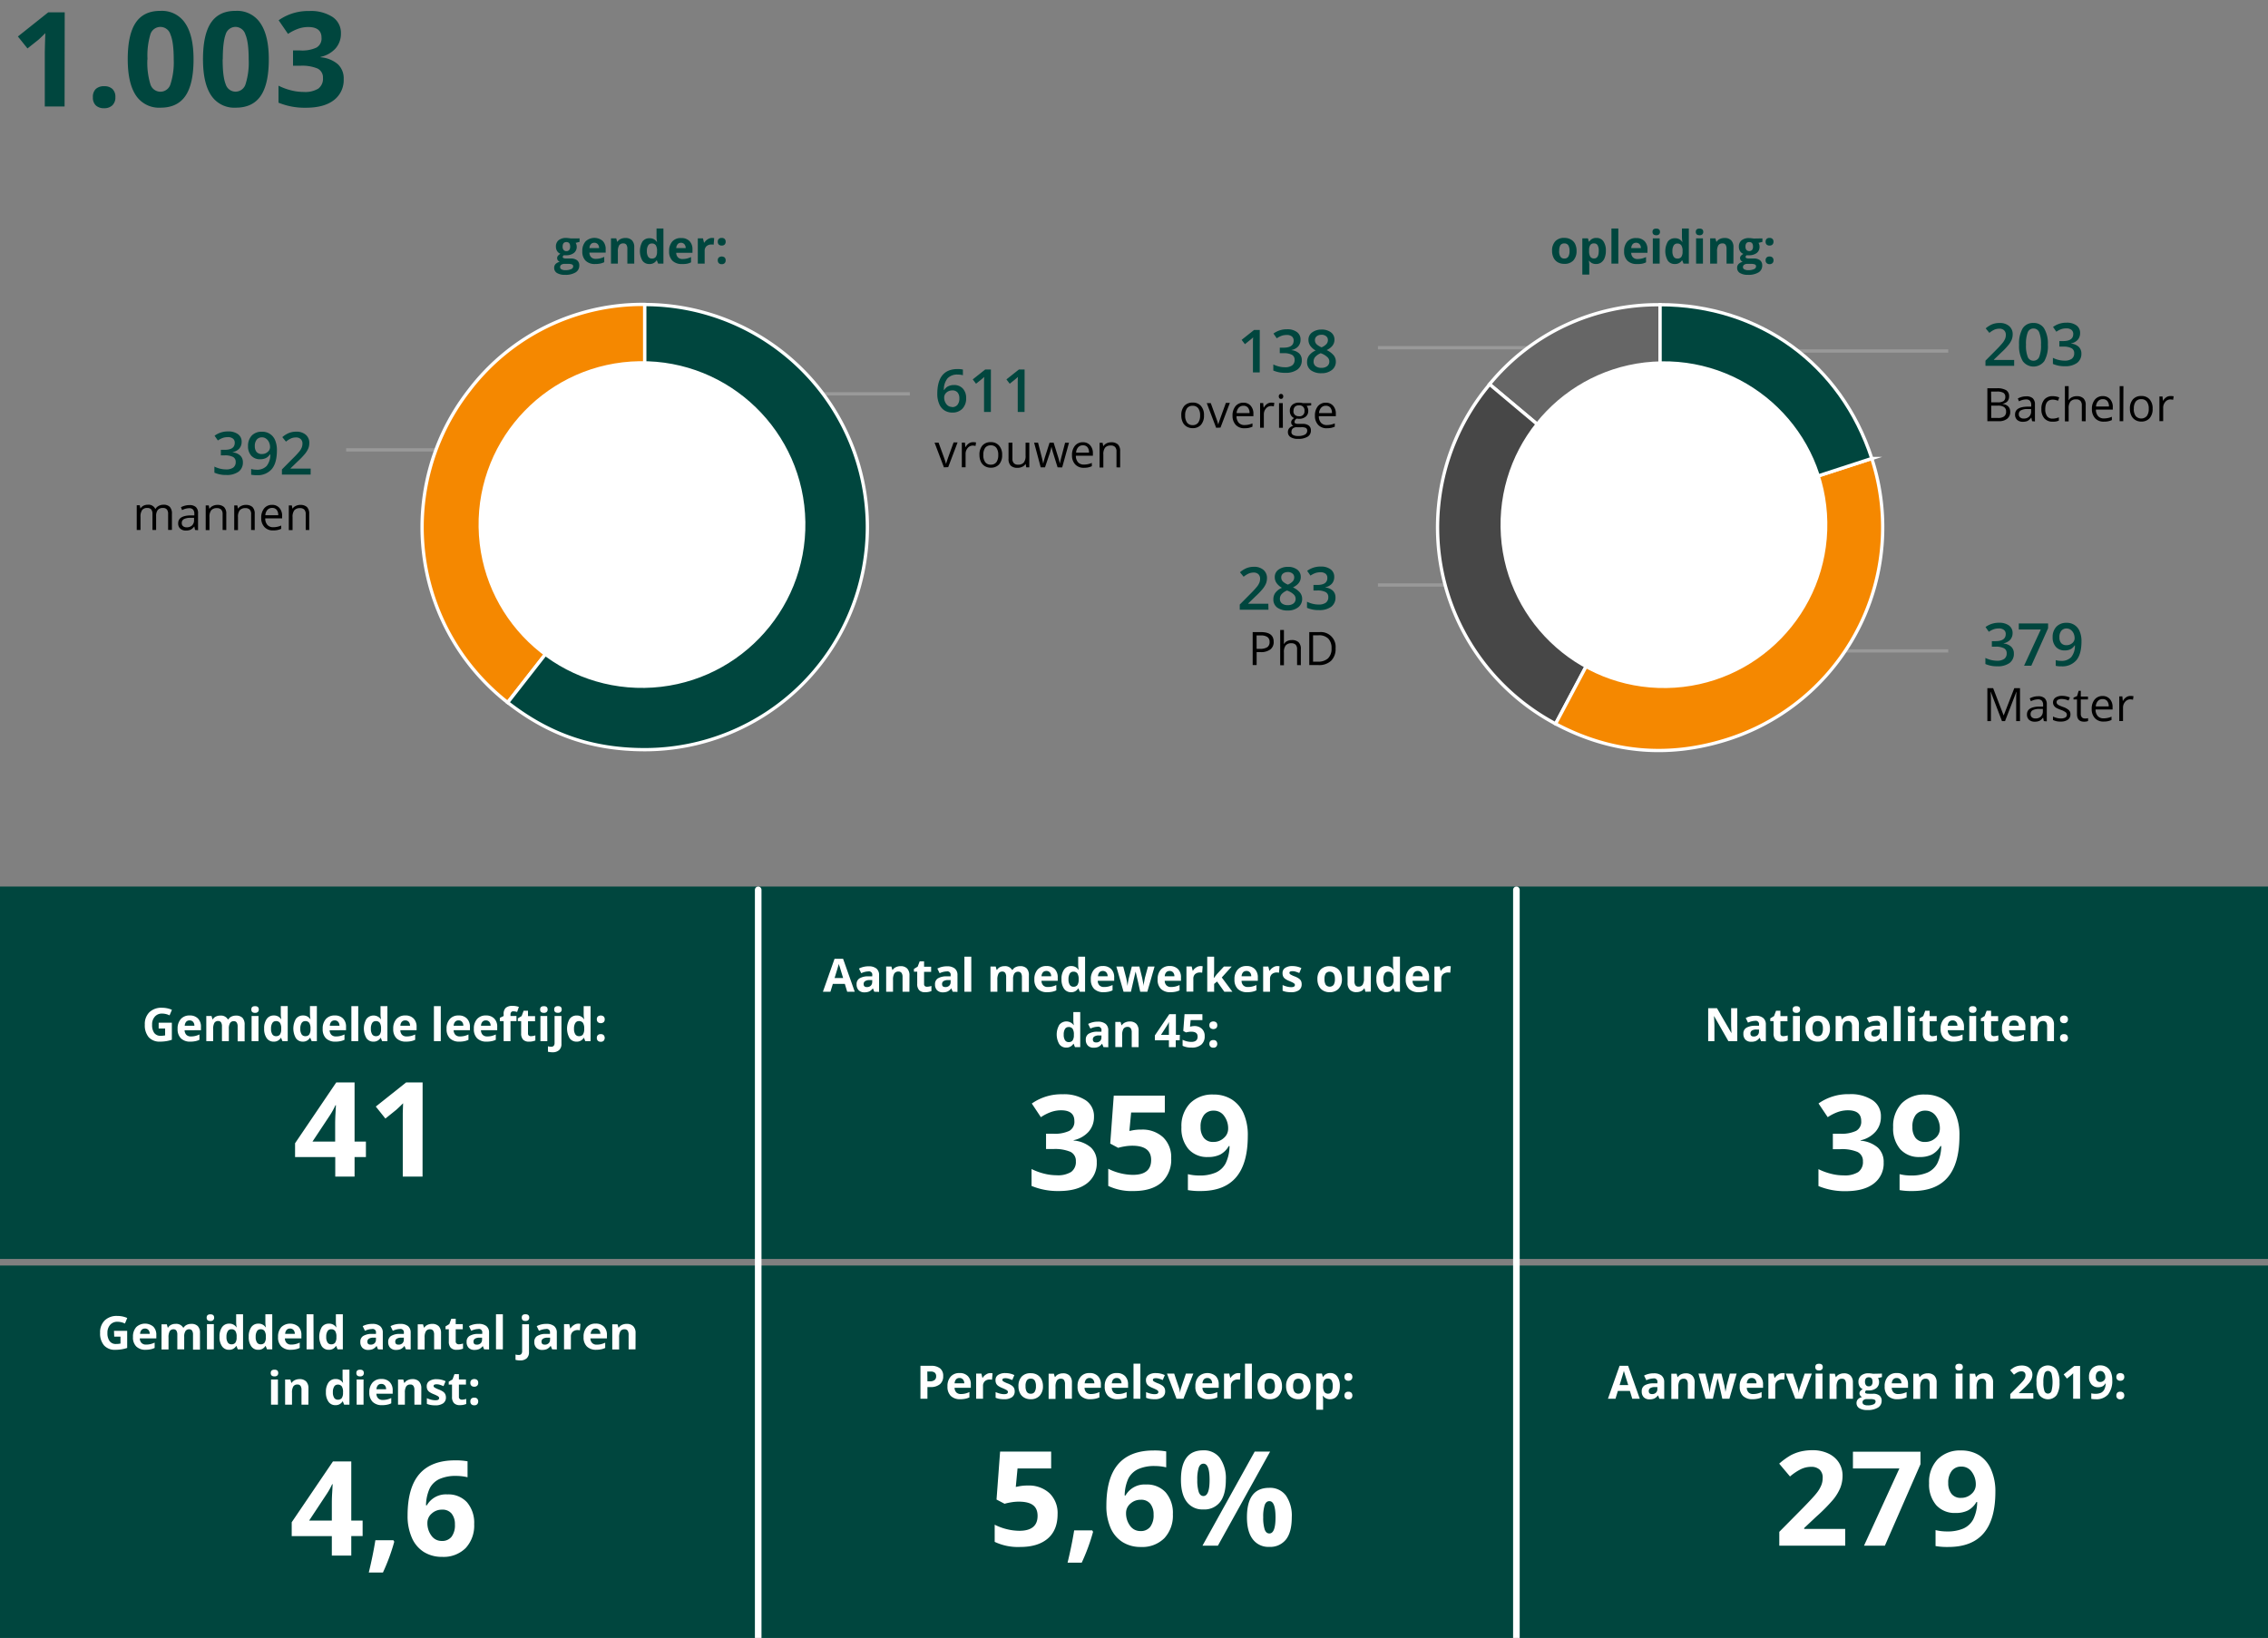
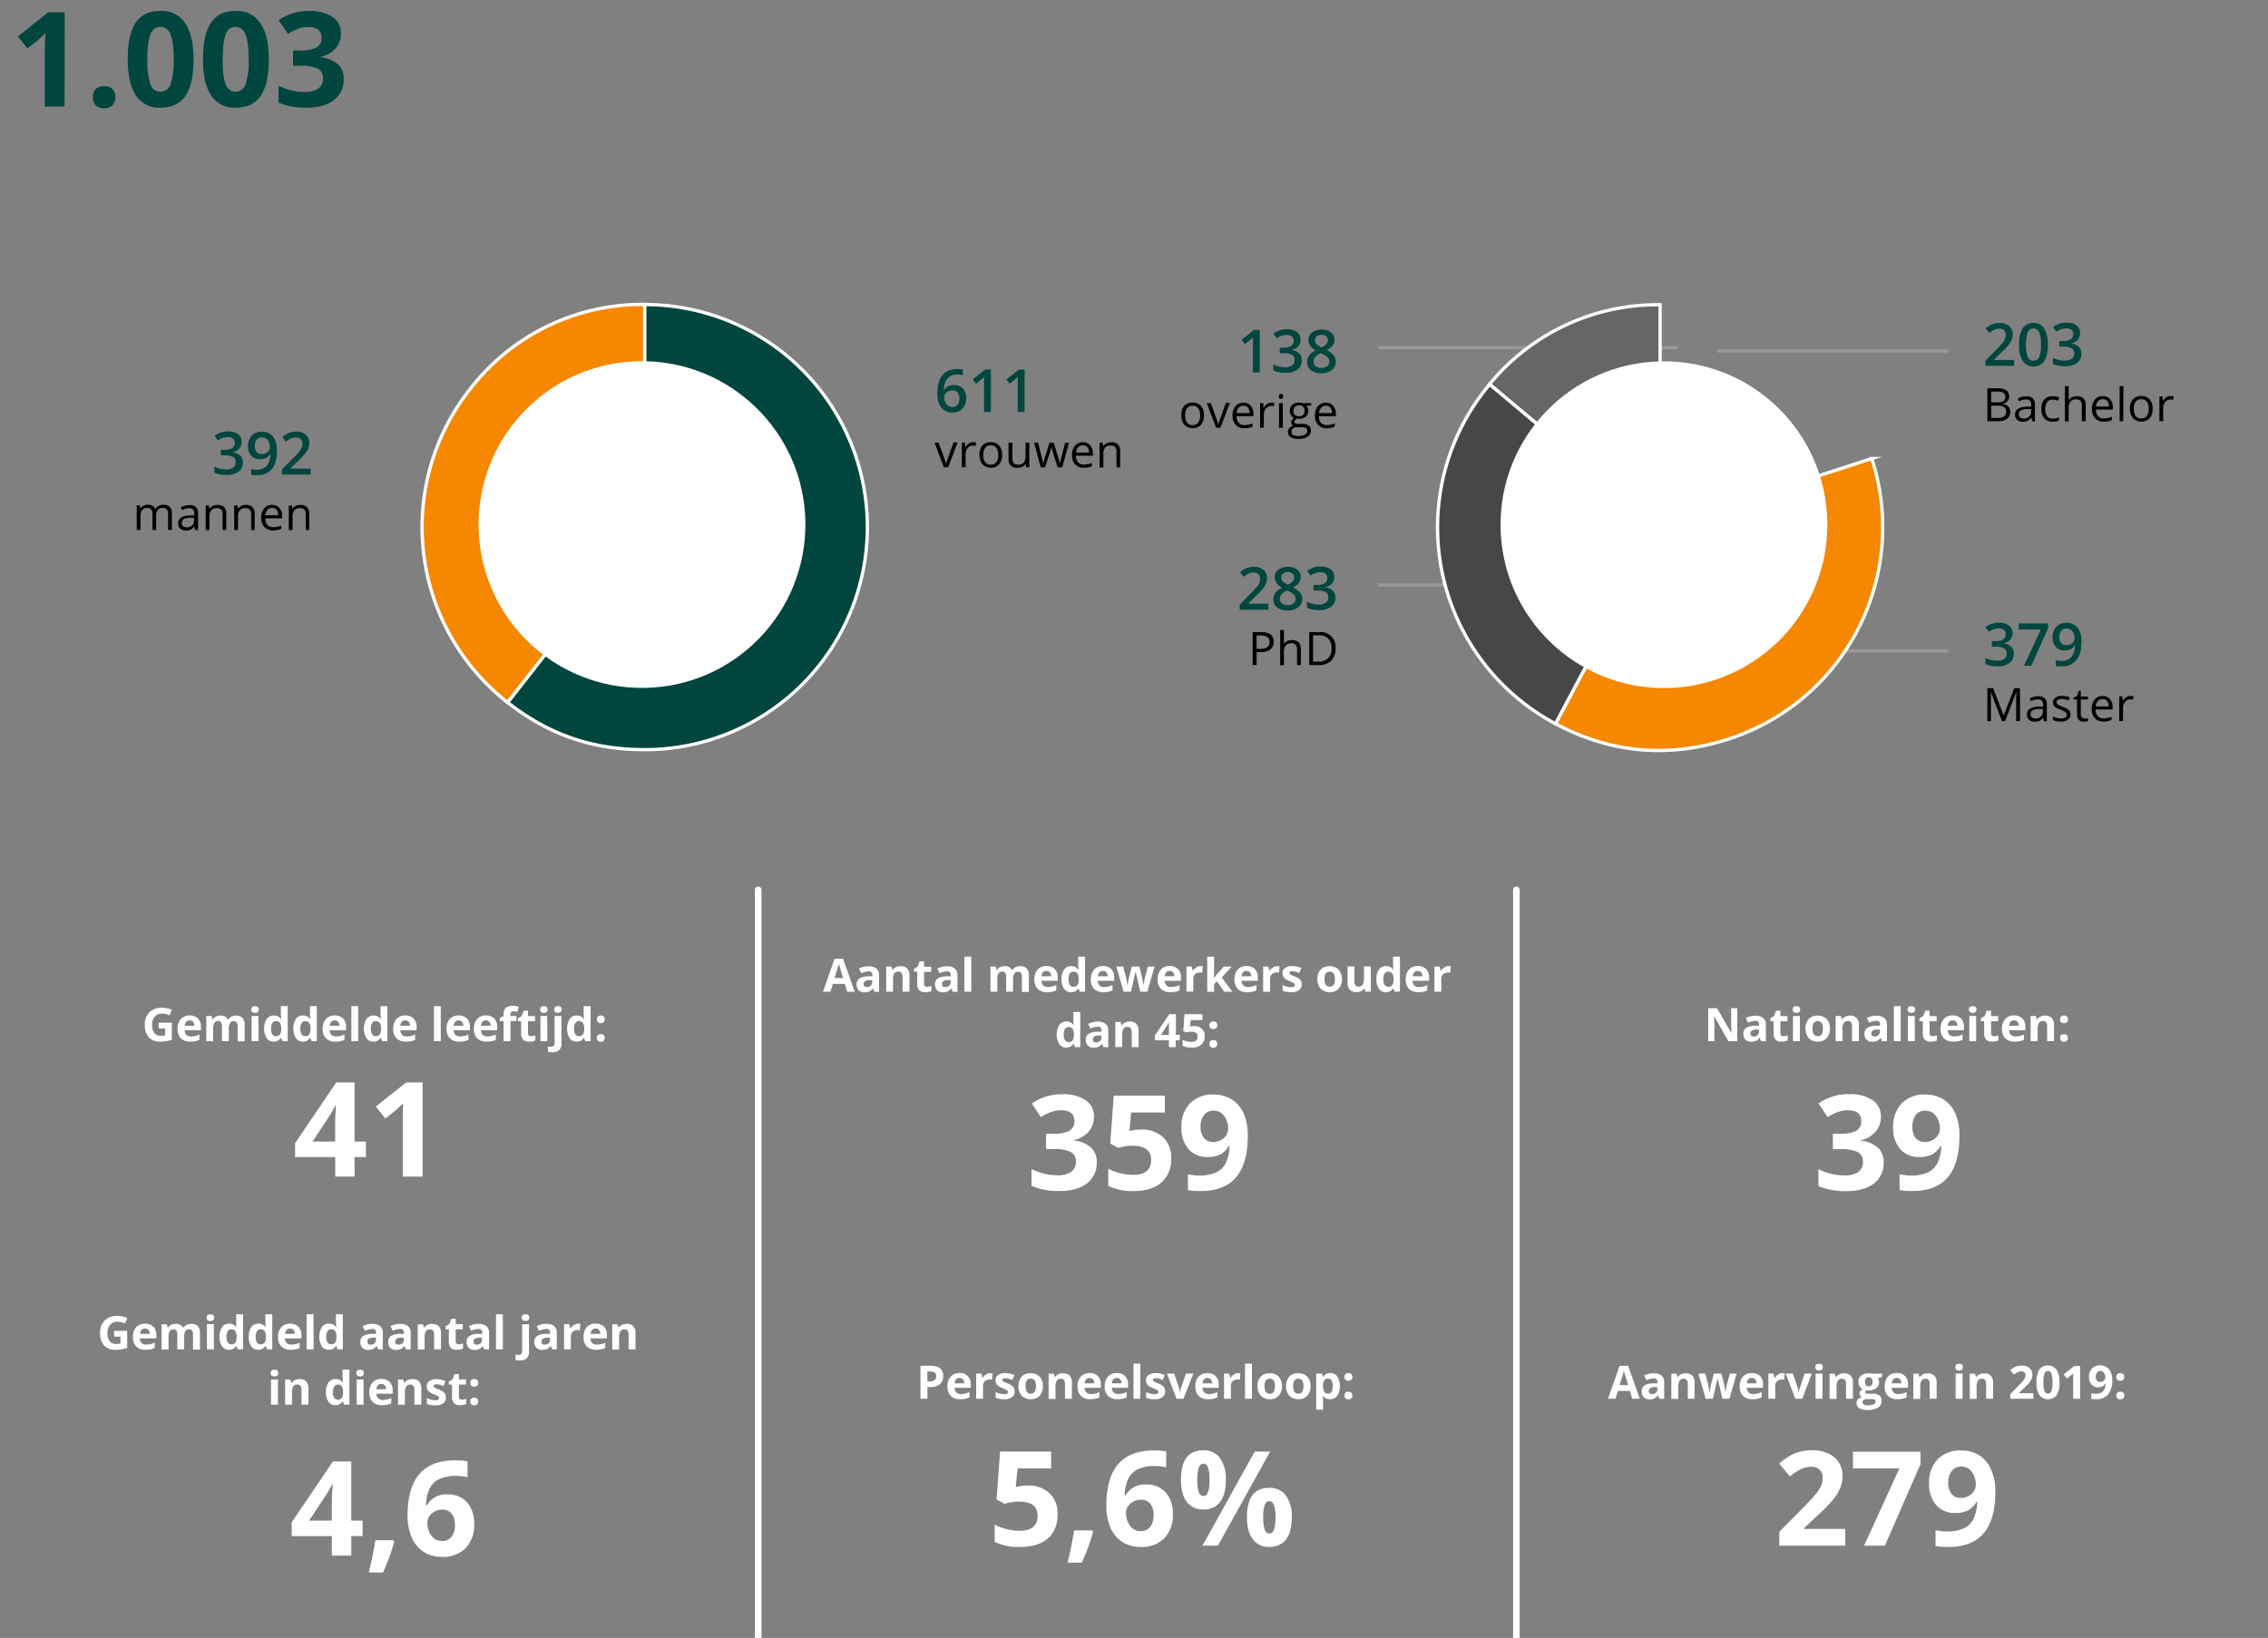
<svg xmlns="http://www.w3.org/2000/svg" width="688" height="497" viewBox="0 0 688 497">
  <rect x="0" y="0" width="688" height="497" fill="#808080" stroke="none" />
  <defs>
    <style>.cls-1,.cls-8{fill:none}.cls-1{stroke:#999;stroke-linejoin:round}.cls-4,.cls-5,.cls-8{stroke:#fff}.cls-4{fill:#f58800}.cls-4,.cls-5,.cls-8{stroke-miterlimit:10}.cls-4,.cls-5{fill-rule:evenodd}.cls-5,.cls-7{fill:#00463e}.cls-6{fill:#fff}.cls-8{stroke-linecap:round;stroke-width:2px}</style>
  </defs>
  <g id="grafiken">
    <path class="cls-1" d="M509 105.5h-91M521 106.5h70M521 197.5h70M509 177.5h-91" />
    <path d="M503.59 160l-51.73-43.41a65.89 65.89 0 0151.73-24.12z" stroke-miterlimit="8" stroke="#fff" fill="#666" />
    <path d="M503.59 160l-31.7 59.62a67.5 67.5 0 01-20-103z" fill="#474747" stroke-miterlimit="8" stroke="#fff" />
    <path class="cls-4" d="M503.59 160l64.22-20.87a67.52 67.52 0 01-43.35 85.09c-18.13 5.89-35.75 4.35-52.57-4.6z" />
-     <path class="cls-5" d="M503.59 160V92.45c30.17 0 54.9 18 64.22 46.66z" />
    <circle class="cls-6" cx="504.76" cy="159.19" r="49.57" transform="rotate(-.9 505.519 159.312)" />
-     <path class="cls-7" d="M0 269h688v113H0zM0 384h688v113H0z" />
    <path class="cls-8" d="M230 270v228M460 270v228" />
-     <path class="cls-1" d="M206 119.5h70M196 136.5h-91" />
    <path class="cls-4" d="M195.59 159.94L154 213.16a67.53 67.53 0 01-11.64-94.79 66 66 0 0153.22-26z" />
    <path class="cls-5" d="M195.59 159.94V92.41a67.53 67.53 0 110 135.06c-15.93 0-29-4.51-41.58-14.31z" />
    <circle class="cls-6" cx="194.75" cy="159.16" r="49.57" transform="rotate(-.9 194.835 159.418)" />
  </g>
  <g id="NL">
    <path class="cls-7" d="M382.14 113h-2.06v-8.3c0-1 0-1.77.07-2.35-.14.14-.31.29-.5.46l-2 1.62-1-1.31 3.78-3h1.72zM394.52 103.1a3 3 0 01-.71 2 3.58 3.58 0 01-2 1.09v.07a3.86 3.86 0 012.32 1 2.76 2.76 0 01.77 2 3.41 3.41 0 01-1.31 2.86 6 6 0 01-3.72 1 8.45 8.45 0 01-3.61-.7v-1.84a8.5 8.5 0 001.73.63 7.37 7.37 0 001.76.22 3.68 3.68 0 002.23-.56 2 2 0 00.74-1.71 1.62 1.62 0 00-.82-1.51 5.23 5.23 0 00-2.56-.48h-1.12v-1.68h1.14c2.05 0 3.07-.71 3.07-2.13a1.57 1.57 0 00-.53-1.27 2.43 2.43 0 00-1.59-.45 5 5 0 00-1.4.2 6.66 6.66 0 00-1.6.81l-1-1.44a6.69 6.69 0 014.1-1.3 4.83 4.83 0 013 .83 2.73 2.73 0 011.11 2.36zM400.86 100a4.54 4.54 0 012.89.84 2.71 2.71 0 011.06 2.25c0 1.32-.79 2.37-2.37 3.14a6.18 6.18 0 012.15 1.6 3 3 0 01.64 1.86 3.13 3.13 0 01-1.17 2.55 4.86 4.86 0 01-3.17 1 5.16 5.16 0 01-3.24-.9 3 3 0 01-1.15-2.54 3.27 3.27 0 01.6-1.93 5 5 0 012-1.52 5 5 0 01-1.67-1.49 3.15 3.15 0 01-.51-1.76 2.67 2.67 0 011.1-2.23 4.68 4.68 0 012.84-.87zm-2.38 9.69a1.7 1.7 0 00.64 1.42 2.73 2.73 0 001.74.5 2.68 2.68 0 001.76-.52 1.75 1.75 0 00.63-1.42 1.81 1.81 0 00-.58-1.3 5.44 5.44 0 00-1.76-1.09l-.25-.11a4.44 4.44 0 00-1.67 1.12 2.1 2.1 0 00-.51 1.38zm2.36-8.1a2.14 2.14 0 00-1.41.44 1.43 1.43 0 00-.54 1.18 1.68 1.68 0 00.19.82 2 2 0 00.57.65 6.12 6.12 0 001.24.71 4.11 4.11 0 001.49-1 1.8 1.8 0 00.44-1.2 1.43 1.43 0 00-.54-1.18 2.23 2.23 0 00-1.44-.44z" />
    <path d="M365.23 126.05a4.16 4.16 0 01-.92 2.86 3.28 3.28 0 01-2.55 1 3.35 3.35 0 01-1.79-.48 3 3 0 01-1.2-1.35 4.74 4.74 0 01-.42-2.06 4.14 4.14 0 01.91-2.86 3.24 3.24 0 012.54-1 3.15 3.15 0 012.5 1 4.09 4.09 0 01.93 2.89zm-5.71 0a3.5 3.5 0 00.58 2.18 2 2 0 001.68.76 2 2 0 001.7-.75 3.58 3.58 0 00.57-2.19 3.49 3.49 0 00-.57-2.17 2 2 0 00-1.71-.75 2 2 0 00-1.68.74 3.48 3.48 0 00-.57 2.18zM368.92 129.8l-2.85-7.49h1.22l1.61 4.44a18.4 18.4 0 01.64 2h.06c0-.24.21-.74.47-1.5s.87-2.41 1.8-5h1.21l-2.84 7.49zM377.51 129.94a3.42 3.42 0 01-2.62-1 3.9 3.9 0 01-1-2.8 4.37 4.37 0 01.89-2.88 3 3 0 012.4-1.07 2.8 2.8 0 012.22.93 3.51 3.51 0 01.82 2.44v.72h-5.12a3 3 0 00.67 2 2.3 2.3 0 001.78.69 5.94 5.94 0 002.39-.51v1a5.93 5.93 0 01-1.13.37 6.06 6.06 0 01-1.3.11zm-.31-6.82a1.87 1.87 0 00-1.44.59 2.72 2.72 0 00-.63 1.63h3.92a2.5 2.5 0 00-.48-1.65 1.7 1.7 0 00-1.37-.57zM385.67 122.17a4.86 4.86 0 01.9.08l-.16 1.06a3.79 3.79 0 00-.82-.11 2 2 0 00-1.55.74 2.66 2.66 0 00-.65 1.84v4h-1.14v-7.49h.94l.13 1.39h.06a3.17 3.17 0 011-1.13 2.21 2.21 0 011.29-.38zM387.93 120.28a.74.74 0 01.19-.57.68.68 0 01.48-.18.67.67 0 01.47.18.74.74 0 01.2.57.77.77 0 01-.2.57.69.69 0 01-.95 0 .77.77 0 01-.19-.57zm1.23 9.52H388v-7.49h1.13zM397.75 122.31v.69l-1.38.16a2.4 2.4 0 01.34.62 2.42 2.42 0 01.15.88 2.2 2.2 0 01-.75 1.75 3 3 0 01-2.07.66 3.21 3.21 0 01-.63-.06 1.13 1.13 0 00-.72 1 .47.47 0 00.25.45 1.83 1.83 0 00.87.15h1.33a3 3 0 011.87.51 1.79 1.79 0 01.65 1.49 2.12 2.12 0 01-1 1.9 5.27 5.27 0 01-2.91.65 4 4 0 01-2.27-.54 1.77 1.77 0 01-.79-1.55 1.74 1.74 0 01.43-1.18 2.32 2.32 0 011.23-.68 1.15 1.15 0 01-.48-.4 1.07 1.07 0 01-.19-.64 1.15 1.15 0 01.22-.71 2.1 2.1 0 01.69-.6 2 2 0 01-.95-.81 2.45 2.45 0 01-.37-1.32 2.41 2.41 0 01.74-1.89 3 3 0 012.09-.67 3.78 3.78 0 011.06.14zm-6 8.75a1 1 0 00.51.92 2.82 2.82 0 001.47.31 4.19 4.19 0 002.12-.42 1.31 1.31 0 00.69-1.16.93.93 0 00-.38-.85 3 3 0 00-1.42-.23h-1.36a1.78 1.78 0 00-1.2.37 1.3 1.3 0 00-.4 1.06zm.62-6.35a1.52 1.52 0 00.44 1.19 1.78 1.78 0 001.24.4 1.45 1.45 0 001.66-1.61 1.49 1.49 0 00-1.68-1.69 1.63 1.63 0 00-1.23.43 1.72 1.72 0 00-.4 1.28zM402.51 129.94a3.43 3.43 0 01-2.62-1 3.9 3.9 0 01-1-2.8 4.37 4.37 0 01.89-2.88 3 3 0 012.4-1.07 2.83 2.83 0 012.23.93 3.51 3.51 0 01.82 2.44v.72h-5.16a2.94 2.94 0 00.66 2 2.31 2.31 0 001.78.69 6 6 0 002.4-.51v1a5.79 5.79 0 01-1.14.37 6.06 6.06 0 01-1.26.11zm-.3-6.82a1.84 1.84 0 00-1.44.59 2.72 2.72 0 00-.64 1.63h3.92a2.5 2.5 0 00-.48-1.65 1.68 1.68 0 00-1.36-.57z" />
    <path class="cls-6" d="M48.13 310.31h4v5.18a10.77 10.77 0 01-1.81.44 12.5 12.5 0 01-1.74.13 4.44 4.44 0 01-3.46-1.33 5.57 5.57 0 01-1.19-3.82 5 5 0 011.38-3.77 5.24 5.24 0 013.84-1.36 7.46 7.46 0 013 .62l-.71 1.69a5.08 5.08 0 00-2.27-.54 2.78 2.78 0 00-2.2.92 3.53 3.53 0 00-.83 2.48 4.06 4.06 0 00.66 2.49 2.33 2.33 0 001.94.85 6.93 6.93 0 001.35-.13v-2.09h-1.96zM57.76 316.06a3.93 3.93 0 01-2.88-1 3.87 3.87 0 01-1-2.89 4.24 4.24 0 011-3 3.43 3.43 0 012.66-1.05 3.34 3.34 0 012.52.93 3.48 3.48 0 01.9 2.55v1H56a2.06 2.06 0 00.53 1.39 1.86 1.86 0 001.38.49 5.54 5.54 0 001.31-.14 6.21 6.21 0 001.28-.46v1.62a4.89 4.89 0 01-1.17.4 7.22 7.22 0 01-1.57.16zm-.29-6.44a1.33 1.33 0 00-1 .42 2 2 0 00-.43 1.19h2.93a1.74 1.74 0 00-.41-1.19 1.36 1.36 0 00-1.09-.42zM69.42 315.92h-2.09v-4.46a2.26 2.26 0 00-.27-1.24 1 1 0 00-.87-.42 1.28 1.28 0 00-1.17.59 3.87 3.87 0 00-.36 1.93v3.6h-2.08v-7.64h1.59l.28 1h.12a2.09 2.09 0 01.89-.82 2.83 2.83 0 011.33-.3 2.41 2.41 0 012.32 1.12h.19a2 2 0 01.9-.82 3 3 0 011.35-.3 2.7 2.7 0 012 .67 3 3 0 01.66 2.14v5h-2.12v-4.46a2.26 2.26 0 00-.27-1.24 1 1 0 00-.88-.42 1.28 1.28 0 00-1.14.55 3.1 3.1 0 00-.38 1.73zM76.24 306.3c0-.68.37-1 1.13-1s1.13.34 1.13 1a1 1 0 01-.28.76 1.19 1.19 0 01-.85.27c-.76 0-1.13-.33-1.13-1.03zm2.17 9.62h-2.09v-7.64h2.09zM83 316.06a2.48 2.48 0 01-2.1-1.06 4.83 4.83 0 01-.77-2.9 4.77 4.77 0 01.79-2.93 2.53 2.53 0 012.15-1.05 2.5 2.5 0 012.2 1.12h.07a8.84 8.84 0 01-.16-1.52v-2.45h2.1v10.64h-1.6l-.41-1h-.09a2.38 2.38 0 01-2.18 1.15zm.73-1.66a1.42 1.42 0 001.17-.47 2.75 2.75 0 00.41-1.58v-.22a3.18 3.18 0 00-.38-1.77 1.44 1.44 0 00-1.24-.53 1.23 1.23 0 00-1.08.59 3.13 3.13 0 00-.39 1.72 3 3 0 00.39 1.69 1.27 1.27 0 001.14.57zM91.88 316.06a2.48 2.48 0 01-2.12-1.06 5.87 5.87 0 010-5.83 2.55 2.55 0 012.16-1.05 2.5 2.5 0 012.2 1.12h.07a8.84 8.84 0 01-.16-1.52v-2.45h2.09v10.64h-1.58l-.41-1H94a2.38 2.38 0 01-2.12 1.15zm.73-1.66a1.42 1.42 0 001.17-.47 2.75 2.75 0 00.41-1.58v-.22a3.18 3.18 0 00-.38-1.77 1.44 1.44 0 00-1.24-.53 1.23 1.23 0 00-1.08.59 3.13 3.13 0 00-.39 1.72 3 3 0 00.39 1.69 1.27 1.27 0 001.12.57zM101.77 316.06a3.93 3.93 0 01-2.88-1 3.87 3.87 0 01-1-2.89 4.24 4.24 0 011-3 3.43 3.43 0 012.66-1.05 3.34 3.34 0 012.52.93 3.48 3.48 0 01.9 2.55v1H100a2.06 2.06 0 00.53 1.39 1.86 1.86 0 001.38.49 5.54 5.54 0 001.31-.14 6.21 6.21 0 001.28-.46v1.62a4.89 4.89 0 01-1.17.4 7.22 7.22 0 01-1.56.16zm-.29-6.44a1.33 1.33 0 00-1 .42 2 2 0 00-.43 1.19h2.93a1.74 1.74 0 00-.41-1.19 1.36 1.36 0 00-1.09-.42zM108.67 315.92h-2.08v-10.64h2.08zM113.28 316.06a2.49 2.49 0 01-2.12-1.05 5.84 5.84 0 010-5.83 2.73 2.73 0 014.36.07h.06a8.75 8.75 0 01-.15-1.52v-2.45h2.09v10.64h-1.6l-.4-1h-.09a2.4 2.4 0 01-2.15 1.14zm.73-1.66a1.42 1.42 0 001.17-.47 2.68 2.68 0 00.41-1.58v-.22a3.18 3.18 0 00-.38-1.77 1.41 1.41 0 00-1.23-.53 1.24 1.24 0 00-1.09.59 3.22 3.22 0 00-.38 1.72 3 3 0 00.39 1.69 1.27 1.27 0 001.1.57zM123.18 316.06a4 4 0 01-2.89-1 3.87 3.87 0 01-1-2.89 4.24 4.24 0 011-3 3.43 3.43 0 012.66-1.05 3.34 3.34 0 012.52.93 3.48 3.48 0 01.9 2.55v1h-4.92a2 2 0 00.52 1.39 1.86 1.86 0 001.38.49 5.54 5.54 0 001.31-.14 6 6 0 001.28-.46v1.62a5 5 0 01-1.16.4 7.36 7.36 0 01-1.6.16zm-.3-6.44a1.34 1.34 0 00-1 .42 2 2 0 00-.43 1.19h2.93a1.74 1.74 0 00-.4-1.19 1.37 1.37 0 00-1.1-.42zM133.71 315.92h-2.08v-10.64h2.08zM139.36 316.06a4 4 0 01-2.89-1 3.87 3.87 0 01-1-2.89 4.2 4.2 0 011-3 3.41 3.41 0 012.65-1.05 3.34 3.34 0 012.52.93 3.49 3.49 0 01.91 2.55v1h-4.93a2.05 2.05 0 00.52 1.39 1.86 1.86 0 001.38.49 5.54 5.54 0 001.31-.14 6 6 0 001.28-.46v1.62a5 5 0 01-1.16.4 7.29 7.29 0 01-1.59.16zm-.3-6.44a1.31 1.31 0 00-1 .42 1.92 1.92 0 00-.44 1.19h2.93a1.74 1.74 0 00-.4-1.19 1.37 1.37 0 00-1.09-.42zM147.63 316.06a3.93 3.93 0 01-2.88-1 3.83 3.83 0 01-1-2.89 4.24 4.24 0 011-3 3.41 3.41 0 012.65-1.05 3.34 3.34 0 012.52.93 3.44 3.44 0 01.91 2.55v1h-4.93a2.05 2.05 0 00.52 1.39 1.87 1.87 0 001.39.49 5.46 5.46 0 001.3-.14 6.29 6.29 0 001.29-.46v1.62a5.21 5.21 0 01-1.17.4 7.29 7.29 0 01-1.6.16zm-.29-6.44a1.31 1.31 0 00-1 .42 1.91 1.91 0 00-.43 1.19h2.92a1.74 1.74 0 00-.4-1.19 1.36 1.36 0 00-1.09-.42zM156.67 309.84h-1.81v6.08h-2.08v-6.08h-1.15v-1l1.15-.56v-.56a2.5 2.5 0 01.64-1.91 3 3 0 012.06-.6 5.23 5.23 0 011.92.32l-.53 1.53a4 4 0 00-1.17-.2.74.74 0 00-.64.27 1.09 1.09 0 00-.2.67v.48h1.81zM161.08 314.4a4.58 4.58 0 001.32-.24v1.55a4.74 4.74 0 01-1.92.35 2.32 2.32 0 01-1.82-.64 2.74 2.74 0 01-.57-1.89v-3.69h-1V309l1.15-.7.6-1.61h1.33v1.63h2.14v1.56h-2.14v3.69a.83.83 0 00.25.65 1 1 0 00.66.18zM163.85 306.3q0-1 1.14-1c.75 0 1.13.34 1.13 1a1 1 0 01-.28.76 1.2 1.2 0 01-.85.27c-.76 0-1.14-.33-1.14-1.03zm2.18 9.62h-2.09v-7.64H166zM167.6 319.28a4.69 4.69 0 01-1.38-.17v-1.64a3.62 3.62 0 001 .13 1 1 0 00.77-.29 1.37 1.37 0 00.24-.87v-8.16h2.09v8.47a2.43 2.43 0 01-.71 1.87 2.8 2.8 0 01-2.01.66zm.52-13q0-1 1.14-1c.76 0 1.13.34 1.13 1a1 1 0 01-.28.76 1.19 1.19 0 01-.85.27c-.76.02-1.14-.31-1.14-1.01zM174.91 316.06a2.48 2.48 0 01-2.12-1.05 5.87 5.87 0 010-5.83 2.55 2.55 0 012.16-1.05 2.5 2.5 0 012.2 1.12h.07a8 8 0 01-.16-1.52v-2.45h2.09v10.64h-1.6l-.4-1h-.09a2.38 2.38 0 01-2.15 1.14zm.73-1.66a1.42 1.42 0 001.17-.47 2.75 2.75 0 00.41-1.58v-.22a3.18 3.18 0 00-.38-1.77 1.44 1.44 0 00-1.24-.53 1.23 1.23 0 00-1.08.59 3.13 3.13 0 00-.39 1.72 3 3 0 00.39 1.69 1.27 1.27 0 001.12.57zM181.05 309.3a1.11 1.11 0 01.31-.87 1.46 1.46 0 011.77 0 1.16 1.16 0 01.31.87 1.11 1.11 0 01-.31.85 1.42 1.42 0 01-1.76 0 1.14 1.14 0 01-.32-.85zm0 5.64a1.14 1.14 0 01.31-.87 1.25 1.25 0 01.89-.29 1.22 1.22 0 01.88.3 1.33 1.33 0 010 1.71 1.18 1.18 0 01-.88.31 1.22 1.22 0 01-.88-.3 1.14 1.14 0 01-.32-.86zM111 351.08h-3.44V357h-5.86v-5.91H89.51v-4.2L102 328.44h5.56v17.95H111zm-9.33-4.69v-4.84c0-.81 0-2 .09-3.52s.12-2.43.16-2.68h-.16a22.42 22.42 0 01-1.73 3.13l-5.24 7.91zM128.18 357h-6V337.76l.1-3c-1 1-1.7 1.66-2.09 2l-3.28 2.64-2.91-3.64 9.2-7.32h5zM331.86 338.83a6.73 6.73 0 01-1.62 4.55 8.42 8.42 0 01-4.55 2.58v.11a9.13 9.13 0 015.23 2.1 5.88 5.88 0 011.78 4.5 7.64 7.64 0 01-3 6.42q-3 2.3-8.54 2.3a20.73 20.73 0 01-8.24-1.55v-5.13a18.76 18.76 0 003.65 1.36 15.5 15.5 0 003.95.53 7.64 7.64 0 004.41-1 3.72 3.72 0 001.43-3.26 3 3 0 00-1.64-2.85 12.12 12.12 0 00-5.23-.84h-2.17V344h2.2a10.26 10.26 0 004.86-.87 3.14 3.14 0 001.53-3q0-3.24-4.06-3.24a9.35 9.35 0 00-2.86.47 13.93 13.93 0 00-3.24 1.62l-2.75-4.14a15.57 15.57 0 019.32-2.81 12 12 0 017 1.8 5.75 5.75 0 012.54 5zM346.23 342.75a9.22 9.22 0 016.6 2.33 8.36 8.36 0 012.45 6.36 9.29 9.29 0 01-2.95 7.37q-3 2.58-8.44 2.58a16.54 16.54 0 01-7.7-1.55v-5.21a16.59 16.59 0 003.6 1.34 16.11 16.11 0 003.88.51q5.54 0 5.53-4.53c0-2.88-1.91-4.31-5.72-4.31a13.92 13.92 0 00-2.29.2 16.7 16.7 0 00-2 .44l-2.4-1.29 1.07-14.55h15.49v5.12h-10.22l-.53 5.6.68-.13a13 13 0 012.95-.28zM378.52 344.63q0 8.43-3.56 12.6t-10.76 4.16a20.39 20.39 0 01-3.85-.28v-4.84a14.34 14.34 0 003.44.41 12.1 12.1 0 005-.89 6.27 6.27 0 003-2.79 12.26 12.26 0 001.19-5.25h-.23a6.64 6.64 0 01-2.62 2.58 8.2 8.2 0 01-3.71.74 7.48 7.48 0 01-5.88-2.39 9.6 9.6 0 01-2.15-6.65 9.94 9.94 0 012.61-7.26 9.49 9.49 0 017.1-2.66 10.24 10.24 0 015.54 1.48 9.58 9.58 0 013.64 4.31 16.23 16.23 0 011.24 6.73zM368.19 337a3.57 3.57 0 00-2.93 1.29 5.7 5.7 0 00-1.06 3.71 5.12 5.12 0 001 3.28 3.48 3.48 0 002.91 1.21 4.48 4.48 0 003.14-1.2 3.63 3.63 0 001.31-2.76 6.26 6.26 0 00-1.22-3.93 3.76 3.76 0 00-3.15-1.6zM570.57 338.83a6.73 6.73 0 01-1.62 4.55 8.38 8.38 0 01-4.55 2.62v.11a9.16 9.16 0 015.24 2.1 5.91 5.91 0 011.77 4.5 7.63 7.63 0 01-3 6.42c-2 1.53-4.84 2.3-8.54 2.3a20.67 20.67 0 01-8.24-1.55v-5.13a18.29 18.29 0 003.65 1.36 15.44 15.44 0 004 .53 7.64 7.64 0 004.41-1 3.72 3.72 0 001.43-3.26 3 3 0 00-1.64-2.85 12.17 12.17 0 00-5.24-.84H556V344h2.21a10.24 10.24 0 004.85-.87 3.13 3.13 0 001.54-3q0-3.24-4.07-3.24a9.4 9.4 0 00-2.86.47 13.89 13.89 0 00-3.23 1.62l-2.79-4.16A15.54 15.54 0 01561 332a12 12 0 017 1.8 5.75 5.75 0 012.57 5.03zM594.4 344.63q0 8.43-3.55 12.6t-10.76 4.16a20.25 20.25 0 01-3.85-.28v-4.84a14.28 14.28 0 003.44.41 12.16 12.16 0 005-.89 6.25 6.25 0 003-2.79 12.4 12.4 0 001.2-5.25h-.24a6.58 6.58 0 01-2.62 2.58 8.14 8.14 0 01-3.71.74 7.51 7.51 0 01-5.88-2.39 9.6 9.6 0 01-2.14-6.65 10 10 0 012.6-7.26 9.51 9.51 0 017.1-2.66 10.22 10.22 0 015.54 1.48 9.52 9.52 0 013.64 4.31 16.23 16.23 0 011.23 6.73zM584.07 337a3.57 3.57 0 00-2.93 1.29 5.75 5.75 0 00-1 3.71 5.18 5.18 0 00.95 3.28 3.48 3.48 0 002.91 1.21 4.49 4.49 0 003.15-1.2 3.66 3.66 0 001.31-2.76 6.33 6.33 0 00-1.22-3.93 3.8 3.8 0 00-3.17-1.6zM110 466.08h-3.44V472h-5.9v-5.91H88.49v-4.2L101 443.44h5.56v17.95H110zm-9.34-4.69v-4.84c0-.81 0-2 .1-3.52s.12-2.43.16-2.68h-.16a21.51 21.51 0 01-1.76 3.13l-5.23 7.91zM119.6 467.8a60.41 60.41 0 01-3.44 9.35h-4.29q1.26-5.19 2-9.8h5.47zM123.64 459.87q0-8.49 3.59-12.62t10.77-4.14a20 20 0 013.83.29v4.83a15.15 15.15 0 00-3.44-.4 11.89 11.89 0 00-5.07.94 6.3 6.3 0 00-2.94 2.78 12.77 12.77 0 00-1.15 5.21h.25a6.64 6.64 0 016.19-3.32 7.66 7.66 0 016 2.4 9.54 9.54 0 012.17 6.64 10 10 0 01-2.58 7.24 9.47 9.47 0 01-7.15 2.67 10.21 10.21 0 01-5.52-1.47 9.55 9.55 0 01-3.63-4.28 16.29 16.29 0 01-1.32-6.77zm10.36 7.69a3.56 3.56 0 003-1.3 5.8 5.8 0 001-3.7 5.08 5.08 0 00-1-3.29 3.52 3.52 0 00-2.92-1.2 4.48 4.48 0 00-3.13 1.19 3.64 3.64 0 00-1.3 2.77 6.33 6.33 0 001.22 3.93 3.73 3.73 0 003.13 1.6zM311.78 450.75a9.18 9.18 0 016.59 2.33 8.36 8.36 0 012.45 6.36q0 4.79-2.95 7.37c-2 1.72-4.78 2.58-8.44 2.58a16.49 16.49 0 01-7.69-1.55v-5.21a16.5 16.5 0 003.59 1.34 16.19 16.19 0 003.89.51c3.68 0 5.53-1.51 5.53-4.53s-1.91-4.31-5.73-4.31a13.71 13.71 0 00-2.28.2 16.7 16.7 0 00-2 .44L302.3 455l1.08-14.55h15.49v5.12h-10.2l-.53 5.6.69-.13a12.94 12.94 0 012.95-.29zM331.58 464.8a59.39 59.39 0 01-3.44 9.35h-4.29q1.26-5.19 2-9.8h5.47zM335.62 456.87q0-8.49 3.59-12.62t10.73-4.14a20 20 0 013.83.29v4.83a15.15 15.15 0 00-3.44-.4 11.89 11.89 0 00-5.07.94 6.4 6.4 0 00-2.94 2.78 12.77 12.77 0 00-1.15 5.21h.26a6.62 6.62 0 016.19-3.32 7.65 7.65 0 016 2.4 9.54 9.54 0 012.17 6.64 10 10 0 01-2.58 7.24 9.47 9.47 0 01-7.15 2.67 10.2 10.2 0 01-5.51-1.47 9.57 9.57 0 01-3.64-4.28 16.29 16.29 0 01-1.29-6.77zm10.32 7.69a3.56 3.56 0 003-1.3 5.8 5.8 0 001-3.7 5.08 5.08 0 00-1-3.29 3.51 3.51 0 00-2.92-1.2 4.49 4.49 0 00-3.13 1.19 3.64 3.64 0 00-1.3 2.77 6.33 6.33 0 001.22 3.93 3.75 3.75 0 003.13 1.6zM371.86 449q0 4.49-1.74 6.74A6 6 0 01365 458a5.89 5.89 0 01-5-2.31q-1.76-2.32-1.76-6.69 0-8.93 6.74-8.93a6 6 0 015.07 2.31 10.73 10.73 0 011.81 6.62zm-8.66 0a11.79 11.79 0 00.44 3.71c.3.81.77 1.22 1.42 1.22q1.88 0 1.87-4.93t-1.87-4.88c-.65 0-1.12.4-1.42 1.2a11.54 11.54 0 00-.44 3.68zm22.09-8.55L369.45 469h-4.68l15.84-28.55zm6.57 19.92c0 3-.58 5.23-1.74 6.73a6.06 6.06 0 01-5.1 2.26 5.89 5.89 0 01-5-2.32q-1.76-2.31-1.76-6.67 0-8.92 6.74-8.92a6 6 0 015.07 2.31 10.7 10.7 0 011.79 6.6zm-8.66 0a11.72 11.72 0 00.44 3.7c.3.82.77 1.22 1.42 1.22q1.88 0 1.87-4.92t-1.87-4.88c-.65 0-1.12.4-1.42 1.2a11.54 11.54 0 00-.44 3.71z" />
    <path class="cls-7" d="M284.33 119.52q0-7.53 6.14-7.54a7.54 7.54 0 011.63.15v1.72a5.9 5.9 0 00-1.54-.19 4 4 0 00-3.1 1.11 5.34 5.34 0 00-1.13 3.55h.11a2.8 2.8 0 011.16-1.1 3.7 3.7 0 011.75-.39 3.48 3.48 0 012.73 1.07 4.14 4.14 0 011 2.91 4.38 4.38 0 01-1.13 3.19 4.08 4.08 0 01-3.08 1.18 4.33 4.33 0 01-2.4-.67 4.19 4.19 0 01-1.56-1.93 7.64 7.64 0 01-.58-3.06zm4.48 4a2 2 0 001.64-.69 3 3 0 00.57-2 2.62 2.62 0 00-.54-1.74 2 2 0 00-1.62-.63 2.72 2.72 0 00-1.23.29 2.32 2.32 0 00-.89.78 1.88 1.88 0 00-.32 1 3.23 3.23 0 00.67 2.09 2.09 2.09 0 001.72.85zM300.58 125h-2.07v-8.3c0-1 0-1.77.07-2.35a6 6 0 01-.5.46c-.19.17-.85.71-2 1.62l-1-1.31 3.78-3h1.73zM310.8 125h-2.07v-8.3c0-1 0-1.77.07-2.35a6 6 0 01-.5.46c-.19.17-.85.71-2 1.62l-1-1.31 3.78-3h1.73z" />
    <path d="M286.34 141.8l-2.84-7.49h1.22l1.61 4.44a21.09 21.09 0 01.64 2h.03c.05-.24.21-.74.47-1.5s.87-2.41 1.8-5h1.21l-2.84 7.49zM295.19 134.17a4.94 4.94 0 01.9.08l-.16 1.06a3.79 3.79 0 00-.82-.11 2 2 0 00-1.56.74 2.7 2.7 0 00-.64 1.84v4h-1.14v-7.49h.94l.13 1.38h.05a3.35 3.35 0 011-1.12 2.21 2.21 0 011.3-.38zM304 138.05a4.16 4.16 0 01-.92 2.86 3.28 3.28 0 01-2.55 1 3.35 3.35 0 01-1.79-.48 3 3 0 01-1.2-1.35 4.77 4.77 0 01-.42-2.06 4.14 4.14 0 01.91-2.86 3.25 3.25 0 012.55-1 3.15 3.15 0 012.49 1.05 4.09 4.09 0 01.93 2.84zm-5.71 0a3.5 3.5 0 00.58 2.18 2 2 0 001.69.76 2 2 0 001.69-.75 3.58 3.58 0 00.57-2.19 3.49 3.49 0 00-.57-2.17 2 2 0 00-1.71-.75 2 2 0 00-1.68.74 3.48 3.48 0 00-.56 2.18zM307.12 134.31v4.86a1.93 1.93 0 00.42 1.36 1.66 1.66 0 001.3.46 2.12 2.12 0 001.72-.65 3.17 3.17 0 00.55-2.1v-3.93h1.13v7.49h-.93l-.17-1h-.06a2.18 2.18 0 01-1 .85 3.18 3.18 0 01-1.41.3 2.9 2.9 0 01-2.05-.65 2.8 2.8 0 01-.68-2.08v-4.9zM320.82 141.8l-1.37-4.4c-.09-.27-.25-.88-.49-1.83-.18.8-.34 1.41-.48 1.85L317 141.8h-1.3l-2-7.49h1.19c.48 1.88.85 3.31 1.1 4.3a18.89 18.89 0 01.44 2h.05c.05-.26.13-.6.24-1s.21-.74.29-1l1.38-4.3h1.23l1.34 4.3a15.08 15.08 0 01.52 2h.05c0-.16.07-.41.15-.76s.55-2.18 1.42-5.51h1.18l-2.07 7.49zM328.82 141.94a3.44 3.44 0 01-2.63-1 3.91 3.91 0 01-1-2.81 4.36 4.36 0 01.89-2.87 3 3 0 012.4-1.07 2.83 2.83 0 012.23.93 3.51 3.51 0 01.82 2.44v.72h-5.16a2.9 2.9 0 00.67 2 2.28 2.28 0 001.78.68 6 6 0 002.39-.5v1a5.79 5.79 0 01-1.14.37 6 6 0 01-1.25.11zm-.31-6.82a1.87 1.87 0 00-1.44.59 2.66 2.66 0 00-.63 1.63h3.91a2.55 2.55 0 00-.47-1.65 1.7 1.7 0 00-1.37-.57zM338.69 141.8V137a1.93 1.93 0 00-.42-1.36 1.67 1.67 0 00-1.31-.46 2.17 2.17 0 00-1.72.64 3.23 3.23 0 00-.54 2.1v3.93h-1.14v-7.49h.92l.19 1h.05a2.42 2.42 0 011-.86 3.23 3.23 0 011.4-.3 2.89 2.89 0 012 .65 2.81 2.81 0 01.68 2.09v4.89z" />
    <path class="cls-7" d="M73.3 134.1a3 3 0 01-.71 2 3.58 3.58 0 01-2 1.09v.07a3.86 3.86 0 012.32 1 2.76 2.76 0 01.77 2 3.41 3.41 0 01-1.31 2.86 6 6 0 01-3.73 1 8.43 8.43 0 01-3.6-.7v-1.84a8.5 8.5 0 001.73.63 7.37 7.37 0 001.76.22 3.68 3.68 0 002.23-.56 2 2 0 00.74-1.71 1.62 1.62 0 00-.82-1.51 5.23 5.23 0 00-2.56-.48H67v-1.68h1.13c2.06 0 3.08-.71 3.08-2.13a1.54 1.54 0 00-.54-1.27 2.38 2.38 0 00-1.58-.45 5 5 0 00-1.4.2 6.66 6.66 0 00-1.6.81l-1-1.44a6.69 6.69 0 014.1-1.3 4.83 4.83 0 013 .83 2.73 2.73 0 011.11 2.36zM84 136.63q0 3.81-1.53 5.67a5.59 5.59 0 01-4.61 1.88 7.21 7.21 0 01-1.67-.14v-1.74a5.62 5.62 0 001.57.22 4 4 0 003.12-1.12 5.47 5.47 0 001.12-3.53h-.1a3.29 3.29 0 01-1.26 1.13 4 4 0 01-1.72.35 3.48 3.48 0 01-2.68-1.06 4.17 4.17 0 01-1-2.92 4.51 4.51 0 011.13-3.21 4.05 4.05 0 013.1-1.16 4.12 4.12 0 014 2.61 7.75 7.75 0 01.53 3.02zm-4.48-3.93a2 2 0 00-1.65.7 3 3 0 00-.57 2 2.63 2.63 0 00.53 1.73 2 2 0 001.62.63 2.54 2.54 0 001.75-.63 1.87 1.87 0 00.72-1.46 3.57 3.57 0 00-.31-1.46 2.62 2.62 0 00-.85-1.08 2.06 2.06 0 00-1.25-.43zM94.23 144h-8.71v-1.56l3.31-3.34a27.73 27.73 0 002-2.13 5.2 5.2 0 00.7-1.18 3.31 3.31 0 00.22-1.19 1.81 1.81 0 00-.53-1.37 2 2 0 00-1.44-.5 3.86 3.86 0 00-1.43.27 7 7 0 00-1.6 1l-1.11-1.36a7.25 7.25 0 012.08-1.29 6.11 6.11 0 012.15-.37 4.26 4.26 0 012.88.93 3.18 3.18 0 011.08 2.52 4.56 4.56 0 01-.31 1.65 7 7 0 01-1 1.62 22.18 22.18 0 01-2.15 2.24l-2.23 2.16v.09h6.1z" />
    <path d="M51 160.8v-4.87a2.07 2.07 0 00-.38-1.35 1.48 1.48 0 00-1.19-.45 2 2 0 00-1.57.61 3 3 0 00-.5 1.88v4.18h-1.11v-4.87a2.07 2.07 0 00-.38-1.35 1.48 1.48 0 00-1.2-.45 1.87 1.87 0 00-1.56.64 3.49 3.49 0 00-.49 2.1v3.93h-1.14v-7.49h.92l.19 1a2.26 2.26 0 01.91-.85 2.72 2.72 0 011.31-.31 2.24 2.24 0 012.3 1.27h.05a2.42 2.42 0 011-.93 3 3 0 011.45-.34 2.54 2.54 0 011.9.65 2.91 2.91 0 01.64 2.09v4.89zM59.17 160.8l-.23-1.07a3.29 3.29 0 01-1.12 1 3.53 3.53 0 01-1.39.25 2.47 2.47 0 01-1.75-.58 2.08 2.08 0 01-.63-1.63c0-1.51 1.21-2.31 3.63-2.38h1.27v-.47a1.92 1.92 0 00-.38-1.3 1.56 1.56 0 00-1.21-.42 4.85 4.85 0 00-2.12.58l-.35-.87a5.16 5.16 0 011.21-.47 5 5 0 011.33-.18 2.83 2.83 0 012 .6 2.49 2.49 0 01.65 1.91v5.11zm-2.57-.8a2.31 2.31 0 001.67-.58 2.17 2.17 0 00.6-1.63v-.67h-1.13a4.09 4.09 0 00-2 .42 1.27 1.27 0 00-.6 1.16 1.18 1.18 0 00.37.94 1.58 1.58 0 001.09.36zM67.53 160.8V156a1.93 1.93 0 00-.42-1.36 1.7 1.7 0 00-1.3-.46 2.18 2.18 0 00-1.73.64 3.23 3.23 0 00-.54 2.1v3.93H62.4v-7.49h.93l.18 1h.05a2.32 2.32 0 011-.85 3.09 3.09 0 011.4-.31 2.87 2.87 0 012 .65 2.78 2.78 0 01.68 2.09v4.89zM76.18 160.8V156a1.93 1.93 0 00-.42-1.36 1.7 1.7 0 00-1.3-.46 2.18 2.18 0 00-1.73.64 3.23 3.23 0 00-.54 2.1v3.93h-1.14v-7.49H72l.19 1a2.32 2.32 0 011-.85 3.09 3.09 0 011.4-.31 2.89 2.89 0 012 .65 2.82 2.82 0 01.68 2.09v4.89zM82.86 160.94a3.43 3.43 0 01-2.62-1 3.9 3.9 0 01-1-2.8 4.37 4.37 0 01.89-2.88 3 3 0 012.4-1.07 2.83 2.83 0 012.23.93 3.51 3.51 0 01.82 2.44v.72h-5.12a2.94 2.94 0 00.66 2 2.32 2.32 0 001.79.69 6 6 0 002.39-.51v1a5.79 5.79 0 01-1.14.37 6.06 6.06 0 01-1.3.11zm-.3-6.82a1.87 1.87 0 00-1.44.59 2.66 2.66 0 00-.63 1.63h3.91a2.5 2.5 0 00-.48-1.65 1.68 1.68 0 00-1.36-.57zM92.74 160.8V156a1.93 1.93 0 00-.42-1.36 1.71 1.71 0 00-1.31-.46 2.17 2.17 0 00-1.72.64 3.23 3.23 0 00-.54 2.1v3.93h-1.14v-7.49h.92l.19 1a2.26 2.26 0 011-.85 3.09 3.09 0 011.4-.31 2.89 2.89 0 012 .65 2.82 2.82 0 01.68 2.09v4.89z" />
    <path class="cls-7" d="M611 111h-8.71v-1.56l3.31-3.34a27.73 27.73 0 001.95-2.13 5.2 5.2 0 00.7-1.18 3.11 3.11 0 00.22-1.19 1.85 1.85 0 00-.52-1.37 2 2 0 00-1.45-.5 3.9 3.9 0 00-1.43.27 6.74 6.74 0 00-1.59 1l-1.12-1.36a7.38 7.38 0 012.08-1.29 6.21 6.21 0 012.16-.35 4.25 4.25 0 012.87.93 3.17 3.17 0 011.08 2.52 4.36 4.36 0 01-.31 1.65 6.76 6.76 0 01-1 1.61 20.07 20.07 0 01-2.15 2.25l-2.23 2.16v.09H611zM621.22 104.57a9.11 9.11 0 01-1.08 5 4.06 4.06 0 01-6.54 0 9 9 0 01-1.11-4.93 9.18 9.18 0 011.08-5 3.68 3.68 0 013.28-1.64 3.63 3.63 0 013.26 1.69 9 9 0 011.11 4.88zm-6.63 0a9.38 9.38 0 00.54 3.76 1.79 1.79 0 001.72 1.12 1.83 1.83 0 001.74-1.14 9.19 9.19 0 00.55-3.74 9.29 9.29 0 00-.55-3.74 1.82 1.82 0 00-1.74-1.15 1.8 1.8 0 00-1.72 1.13 9.45 9.45 0 00-.54 3.76zM631 101.1a3 3 0 01-.71 2 3.65 3.65 0 01-2 1.09v.07a3.89 3.89 0 012.32 1 2.77 2.77 0 01.78 2 3.41 3.41 0 01-1.31 2.86 6 6 0 01-3.73 1 8.4 8.4 0 01-3.6-.7v-1.84a8.29 8.29 0 001.73.63 7.85 7.85 0 001.76.22 3.7 3.7 0 002.23-.56 2 2 0 00.74-1.71 1.63 1.63 0 00-.82-1.51 5.27 5.27 0 00-2.57-.48h-1.11v-1.68h1.13c2.05 0 3.08-.71 3.08-2.13a1.54 1.54 0 00-.54-1.27 2.4 2.4 0 00-1.58-.45 5.06 5.06 0 00-1.41.2 6.85 6.85 0 00-1.6.81l-1-1.44a6.74 6.74 0 014.11-1.3 4.87 4.87 0 013 .83 2.75 2.75 0 011.1 2.36z" />
    <path d="M602.87 117.81h2.83a5.34 5.34 0 012.88.59 2.1 2.1 0 01.88 1.88 2.19 2.19 0 01-.49 1.47 2.38 2.38 0 01-1.45.74v.07q2.28.39 2.28 2.4a2.55 2.55 0 01-.91 2.09 3.84 3.84 0 01-2.53.75h-3.49zm1.17 4.27H606a3.1 3.1 0 001.77-.38 1.49 1.49 0 00.54-1.3 1.33 1.33 0 00-.6-1.22 3.74 3.74 0 00-1.91-.37H604zm0 1v3.74h2.08a3 3 0 001.82-.47 1.72 1.72 0 00.61-1.47 1.53 1.53 0 00-.62-1.36 3.27 3.27 0 00-1.9-.44zM616.44 127.8l-.23-1.07h-.05a3.29 3.29 0 01-1.12 1 3.53 3.53 0 01-1.39.25 2.53 2.53 0 01-1.75-.58 2.1 2.1 0 01-.63-1.63q0-2.28 3.63-2.38h1.27v-.47a1.92 1.92 0 00-.38-1.3 1.56 1.56 0 00-1.21-.42 5 5 0 00-2.12.57l-.35-.86a5.65 5.65 0 011.21-.48 5.45 5.45 0 011.33-.17 2.83 2.83 0 012 .6 2.49 2.49 0 01.65 1.91v5.11zm-2.57-.8a2.31 2.31 0 001.67-.58 2.17 2.17 0 00.6-1.63v-.68h-1.13a4.09 4.09 0 00-2 .42 1.27 1.27 0 00-.6 1.16 1.18 1.18 0 00.37.94 1.58 1.58 0 001.09.37zM622.67 127.94a3.18 3.18 0 01-2.52-1 4.07 4.07 0 01-.89-2.83 4.25 4.25 0 01.9-2.9 3.26 3.26 0 012.58-1 5 5 0 011.08.12 3.55 3.55 0 01.85.27l-.35 1a5.66 5.66 0 00-.82-.25 4 4 0 00-.79-.09q-2.28 0-2.28 2.91a3.5 3.5 0 00.56 2.12 1.93 1.93 0 001.65.73 5 5 0 001.92-.4v1a4.07 4.07 0 01-1.89.32zM631.52 127.8V123a1.93 1.93 0 00-.42-1.36 1.65 1.65 0 00-1.3-.46 2.14 2.14 0 00-1.73.65 3.27 3.27 0 00-.54 2.1v3.92h-1.14v-10.69h1.14v3.22a6.51 6.51 0 01-.06 1h.07a2.28 2.28 0 011-.85 3.05 3.05 0 011.41-.32 2.88 2.88 0 012.06.66 2.72 2.72 0 01.69 2.07v4.89zM638.21 127.94a3.46 3.46 0 01-2.63-1 4 4 0 01-1-2.81 4.31 4.31 0 01.9-2.87 3 3 0 012.39-1.07 2.83 2.83 0 012.23.93 3.51 3.51 0 01.82 2.44v.72h-5.12a2.94 2.94 0 00.67 2 2.28 2.28 0 001.78.68 6 6 0 002.39-.5v1a5.79 5.79 0 01-1.14.37 6 6 0 01-1.29.11zm-.31-6.82a1.87 1.87 0 00-1.44.59 2.66 2.66 0 00-.63 1.63h3.92a2.5 2.5 0 00-.48-1.65 1.7 1.7 0 00-1.37-.57zM644.09 127.8H643v-10.64h1.14zM653 124.05a4.12 4.12 0 01-.93 2.86 3.26 3.26 0 01-2.55 1 3.32 3.32 0 01-1.78-.48 3 3 0 01-1.2-1.35 4.63 4.63 0 01-.43-2.06 4.15 4.15 0 01.92-2.86 3.24 3.24 0 012.54-1 3.17 3.17 0 012.5 1 4.09 4.09 0 01.93 2.89zm-5.71 0a3.56 3.56 0 00.57 2.18 2.27 2.27 0 003.38 0 3.51 3.51 0 00.58-2.19 3.43 3.43 0 00-.58-2.17 2 2 0 00-1.7-.75 2 2 0 00-1.68.74 3.48 3.48 0 00-.55 2.19zM658.48 120.17a4.94 4.94 0 01.9.08l-.16 1.06a3.87 3.87 0 00-.82-.11 2 2 0 00-1.56.74 2.7 2.7 0 00-.64 1.84v4h-1.14v-7.49h.94l.13 1.38a3.35 3.35 0 011-1.12 2.21 2.21 0 011.35-.38z" />
    <path class="cls-7" d="M610.52 192.1a3 3 0 01-.71 2 3.65 3.65 0 01-2 1.09v.07a3.89 3.89 0 012.32 1 2.77 2.77 0 01.78 2.05 3.41 3.41 0 01-1.31 2.86 6 6 0 01-3.73 1 8.4 8.4 0 01-3.6-.7v-1.84a8.29 8.29 0 001.73.63 7.85 7.85 0 001.76.22 3.7 3.7 0 002.23-.56 2 2 0 00.74-1.71 1.63 1.63 0 00-.82-1.51 5.27 5.27 0 00-2.57-.48h-1.11v-1.68h1.13c2 0 3.08-.71 3.08-2.13a1.54 1.54 0 00-.54-1.27 2.42 2.42 0 00-1.58-.45 5.06 5.06 0 00-1.41.2 6.85 6.85 0 00-1.6.81l-1-1.44a6.74 6.74 0 014.11-1.3 4.87 4.87 0 013 .83 2.75 2.75 0 011.1 2.31zM614 202l5.08-11h-6.68v-1.82h8.89v1.44L616.2 202zM631.42 194.63q0 3.81-1.53 5.67a5.57 5.57 0 01-4.6 1.88 6.61 6.61 0 01-1.68-.15v-1.73a5.67 5.67 0 001.57.22 4 4 0 003.12-1.12 5.48 5.48 0 001.13-3.54h-.11a3.11 3.11 0 01-1.25 1.15 4 4 0 01-1.72.35 3.49 3.49 0 01-2.68-1.06 4.17 4.17 0 01-1-2.92 4.46 4.46 0 011.13-3.21 4.05 4.05 0 013.08-1.19 4.1 4.1 0 014 2.61 7.57 7.57 0 01.54 3.04zm-4.48-3.93a2 2 0 00-1.64.7 3 3 0 00-.57 2 2.58 2.58 0 00.53 1.73 2 2 0 001.61.63 2.57 2.57 0 001.76-.63 1.89 1.89 0 00.71-1.46 3.57 3.57 0 00-.3-1.46 2.72 2.72 0 00-.85-1.08 2.09 2.09 0 00-1.25-.43z" />
    <path d="M607.3 218.8l-3.39-8.86h-.06c.07.7.1 1.54.1 2.5v6.36h-1.08v-10h1.75l3.17 8.24h.05l3.2-8.24h1.73v10h-1.16v-6.44c0-.74 0-1.54.1-2.41h-.06l-3.42 8.85zM620 218.8l-.23-1.07a3.29 3.29 0 01-1.12 1 3.53 3.53 0 01-1.39.25 2.51 2.51 0 01-1.75-.58 2.1 2.1 0 01-.63-1.63q0-2.28 3.63-2.38h1.27v-.47a1.92 1.92 0 00-.38-1.3 1.56 1.56 0 00-1.21-.42 5 5 0 00-2.12.57l-.35-.86a5.65 5.65 0 011.21-.48 5.43 5.43 0 011.32-.17 2.84 2.84 0 012 .6 2.49 2.49 0 01.65 1.91v5.11zm-2.57-.8a2.31 2.31 0 001.67-.58 2.17 2.17 0 00.6-1.63v-.68h-1.13a4.1 4.1 0 00-2 .42 1.29 1.29 0 00-.59 1.16 1.18 1.18 0 00.37.94 1.58 1.58 0 001.09.37zM628.07 216.76a1.88 1.88 0 01-.78 1.61 3.6 3.6 0 01-2.18.57 4.71 4.71 0 01-2.33-.48v-1.05a5.54 5.54 0 001.16.43 4.59 4.59 0 001.19.16 2.8 2.8 0 001.37-.28.94.94 0 00.48-.87 1 1 0 00-.38-.75 6.2 6.2 0 00-1.48-.73 8.47 8.47 0 01-1.49-.68 2.14 2.14 0 01-.63-.69 1.81 1.81 0 01.53-2.33 3.48 3.48 0 012-.53 6 6 0 012.37.49l-.41.93a5.42 5.42 0 00-2-.47 2.47 2.47 0 00-1.22.25.83.83 0 00-.25 1.21 1.49 1.49 0 00.49.41 13.3 13.3 0 001.31.55 4.93 4.93 0 011.81 1 1.73 1.73 0 01.44 1.25zM632.4 218a5.46 5.46 0 00.58 0 4.32 4.32 0 00.44-.1v.87a2 2 0 01-.54.15 4 4 0 01-.65.06c-1.45 0-2.17-.77-2.17-2.29v-4.46H629v-.55l1.08-.47.48-1.6h.65v1.74h2.18v.88h-2.18v4.41a1.54 1.54 0 00.32 1 1.14 1.14 0 00.87.36zM638.14 218.94a3.42 3.42 0 01-2.62-1 3.91 3.91 0 01-1-2.81 4.3 4.3 0 01.89-2.87 3 3 0 012.39-1.07 2.81 2.81 0 012.23.93 3.51 3.51 0 01.82 2.44v.72h-5.16a2.94 2.94 0 00.67 2 2.28 2.28 0 001.78.68 6 6 0 002.39-.5v1a5.79 5.79 0 01-1.14.37 6 6 0 01-1.25.11zm-.31-6.82a1.87 1.87 0 00-1.44.59 2.66 2.66 0 00-.63 1.63h3.92a2.5 2.5 0 00-.48-1.65 1.7 1.7 0 00-1.37-.57zM646.3 211.17a4.86 4.86 0 01.9.08l-.16 1.06a3.79 3.79 0 00-.82-.11 2 2 0 00-1.55.74 2.66 2.66 0 00-.65 1.84v4h-1.14v-7.49h.94l.13 1.38h.05a3.22 3.22 0 011-1.12 2.21 2.21 0 011.3-.38z" />
    <path class="cls-7" d="M384.79 185h-8.71v-1.56l3.31-3.34a27.73 27.73 0 001.95-2.13 5.2 5.2 0 00.7-1.18 3.31 3.31 0 00.21-1.19 1.81 1.81 0 00-.52-1.37 2 2 0 00-1.44-.5 3.86 3.86 0 00-1.43.27 7 7 0 00-1.6 1l-1.11-1.36a7.25 7.25 0 012.08-1.29 6.11 6.11 0 012.15-.37 4.26 4.26 0 012.88.93 3.18 3.18 0 011.08 2.52 4.56 4.56 0 01-.31 1.65 7 7 0 01-1 1.62 22.18 22.18 0 01-2.15 2.24l-2.23 2.16v.09h6.1zM390.64 172a4.54 4.54 0 012.89.84 2.71 2.71 0 011.06 2.25c0 1.32-.79 2.37-2.37 3.14a6.18 6.18 0 012.15 1.6 3 3 0 01.64 1.86 3.13 3.13 0 01-1.17 2.55 4.86 4.86 0 01-3.17 1 5.16 5.16 0 01-3.24-.9 3 3 0 01-1.15-2.54 3.27 3.27 0 01.6-1.93 5 5 0 012-1.52 5 5 0 01-1.67-1.49 3.15 3.15 0 01-.51-1.76 2.67 2.67 0 011.1-2.23 4.68 4.68 0 012.84-.87zm-2.38 9.69a1.7 1.7 0 00.64 1.42 2.73 2.73 0 001.74.5 2.68 2.68 0 001.76-.52 1.75 1.75 0 00.63-1.42 1.81 1.81 0 00-.58-1.3 5.44 5.44 0 00-1.76-1.09l-.25-.11a4.44 4.44 0 00-1.67 1.12 2.1 2.1 0 00-.51 1.38zm2.36-8.1a2.16 2.16 0 00-1.41.44 1.43 1.43 0 00-.54 1.18 1.68 1.68 0 00.19.82 2 2 0 00.57.65 6.12 6.12 0 001.24.71 4.11 4.11 0 001.49-1 1.8 1.8 0 00.44-1.2 1.43 1.43 0 00-.54-1.18 2.23 2.23 0 00-1.44-.44zM404.74 175.1a3 3 0 01-.71 2 3.58 3.58 0 01-2 1.09v.07a3.86 3.86 0 012.32 1 2.76 2.76 0 01.77 2 3.41 3.41 0 01-1.31 2.86 6 6 0 01-3.73 1 8.43 8.43 0 01-3.6-.7v-1.84a8.5 8.5 0 001.73.63 7.37 7.37 0 001.76.22 3.68 3.68 0 002.23-.56 2 2 0 00.74-1.71 1.62 1.62 0 00-.82-1.51 5.23 5.23 0 00-2.56-.48h-1.12v-1.68h1.14c2.05 0 3.07-.71 3.07-2.13a1.57 1.57 0 00-.53-1.27 2.43 2.43 0 00-1.59-.45 5 5 0 00-1.4.2 6.66 6.66 0 00-1.6.81l-1-1.44a6.69 6.69 0 014.1-1.3 4.83 4.83 0 013 .83 2.73 2.73 0 011.11 2.36z" />
    <path d="M386.37 194.72a2.78 2.78 0 01-1 2.33 4.69 4.69 0 01-3 .82h-1.17v3.93H380v-10h2.59q3.78.01 3.78 2.92zm-5.17 2.15h1a3.92 3.92 0 002.24-.5 1.83 1.83 0 00.69-1.6 1.72 1.72 0 00-.65-1.47 3.34 3.34 0 00-2-.49h-1.3zM393.47 201.8V197a1.93 1.93 0 00-.41-1.36 1.72 1.72 0 00-1.31-.46 2.12 2.12 0 00-1.72.65 3.2 3.2 0 00-.55 2.1v3.92h-1.13v-10.69h1.13v3.22a8.5 8.5 0 01-.05 1h.07a2.25 2.25 0 01.95-.85 3.05 3.05 0 011.41-.32 2.86 2.86 0 012.06.66 2.72 2.72 0 01.69 2.07v4.89zM405.15 196.71a5 5 0 01-1.35 3.78 5.31 5.31 0 01-3.86 1.31h-2.77v-10h3.06a4.49 4.49 0 014.92 4.9zm-1.23 0a4 4 0 00-1-2.95 3.91 3.91 0 00-2.91-1h-1.69v8h1.42a4.31 4.31 0 003.12-1 4 4 0 001.06-3.01z" />
    <path class="cls-6" d="M257 300.92l-.72-2.38h-3.64l-.73 2.38h-2.28l3.53-10h2.59l3.54 10zm-1.23-4.16c-.67-2.15-1-3.37-1.13-3.65s-.14-.51-.18-.67q-.23.87-1.29 4.32zM265.21 300.92l-.4-1h-.05a3.11 3.11 0 01-1.09.92 3.48 3.48 0 01-1.45.26 2.34 2.34 0 01-1.73-.63 2.43 2.43 0 01-.64-1.79 2 2 0 01.86-1.8 4.93 4.93 0 012.56-.64h1.33v-.33a1 1 0 00-1.19-1.16 5.36 5.36 0 00-2.15.55l-.69-1.41a6.2 6.2 0 012.92-.69 3.63 3.63 0 012.36.67 2.48 2.48 0 01.82 2v5.09zm-.61-3.54h-.81a2.53 2.53 0 00-1.35.32 1 1 0 00-.45.92c0 .59.34.88 1 .88a1.64 1.64 0 001.16-.41 1.51 1.51 0 00.43-1.11zM275.87 300.92h-2.08v-4.46a2.13 2.13 0 00-.3-1.25 1.07 1.07 0 00-.93-.41 1.41 1.41 0 00-1.27.59 3.6 3.6 0 00-.39 1.93v3.6h-2.08v-7.64h1.59l.28 1h.12a2.23 2.23 0 011-.83 3.23 3.23 0 011.39-.29 2.66 2.66 0 012 .72 2.93 2.93 0 01.69 2.09zM281.24 299.4a4.52 4.52 0 001.31-.24v1.55a4.72 4.72 0 01-1.91.35 2.32 2.32 0 01-1.83-.64 2.74 2.74 0 01-.57-1.89v-3.69h-1V294l1.14-.7.61-1.61h1.33v1.63h2.14v1.56h-2.14v3.69a.8.8 0 00.25.65 1 1 0 00.67.18zM289 300.92l-.4-1h-.06a3.09 3.09 0 01-1.08.92 3.53 3.53 0 01-1.46.26 2.34 2.34 0 01-1.73-.63 2.43 2.43 0 01-.63-1.79 2 2 0 01.85-1.8 5 5 0 012.57-.64h1.32v-.33a1 1 0 00-1.19-1.16 5.4 5.4 0 00-2.15.55l-.69-1.41a6.24 6.24 0 012.93-.69 3.6 3.6 0 012.35.67 2.48 2.48 0 01.82 2v5.09zm-.62-3.54h-.8a2.54 2.54 0 00-1.36.32 1 1 0 00-.44.92c0 .59.34.88 1 .88a1.64 1.64 0 001.16-.41 1.47 1.47 0 00.43-1.11zM294.64 300.92h-2.09v-10.64h2.09zM307.3 300.92h-2.08v-4.46a2.23 2.23 0 00-.28-1.25 1 1 0 00-.87-.41 1.27 1.27 0 00-1.16.59 3.87 3.87 0 00-.36 1.93v3.6h-2.09v-7.64h1.59l.28 1h.12a2.09 2.09 0 01.89-.82 2.86 2.86 0 011.33-.3 2.42 2.42 0 012.33 1.12h.18a2.08 2.08 0 01.91-.82 2.92 2.92 0 011.35-.3 2.67 2.67 0 012 .67 2.91 2.91 0 01.67 2.14v5H310v-4.46a2.31 2.31 0 00-.28-1.25 1 1 0 00-.87-.41 1.31 1.31 0 00-1.15.55 3.1 3.1 0 00-.38 1.73zM317.67 301.06a4 4 0 01-2.89-1 3.87 3.87 0 01-1-2.89 4.24 4.24 0 011-3 3.43 3.43 0 012.66-1.05 3.34 3.34 0 012.52.93 3.48 3.48 0 01.9 2.55v1h-4.93a2.06 2.06 0 00.53 1.39 1.86 1.86 0 001.38.49 5.54 5.54 0 001.31-.14 6 6 0 001.28-.46v1.62a4.89 4.89 0 01-1.17.4 7.18 7.18 0 01-1.59.16zm-.3-6.44a1.33 1.33 0 00-1 .42 2 2 0 00-.43 1.19h2.93a1.72 1.72 0 00-.4-1.19 1.39 1.39 0 00-1.1-.42zM324.9 301.06a2.49 2.49 0 01-2.12-1.05 4.83 4.83 0 01-.77-2.9 4.77 4.77 0 01.79-2.93 2.53 2.53 0 012.15-1.05 2.49 2.49 0 012.2 1.12h.07a8.84 8.84 0 01-.15-1.52v-2.45h2.09v10.64h-1.6l-.41-1h-.08a2.4 2.4 0 01-2.17 1.14zm.73-1.66a1.42 1.42 0 001.17-.47 2.68 2.68 0 00.41-1.58v-.22a3.18 3.18 0 00-.38-1.77 1.41 1.41 0 00-1.23-.53 1.24 1.24 0 00-1.09.59 3.22 3.22 0 00-.38 1.72 3 3 0 00.39 1.69 1.27 1.27 0 001.11.57zM334.8 301.06a4 4 0 01-2.89-1 3.87 3.87 0 01-1-2.89 4.24 4.24 0 011-3 3.43 3.43 0 012.66-1.05 3.34 3.34 0 012.52.93 3.48 3.48 0 01.9 2.55v1H333a2 2 0 00.52 1.39 1.86 1.86 0 001.38.49 5.54 5.54 0 001.31-.14 6 6 0 001.28-.46v1.62a4.89 4.89 0 01-1.17.4 7.18 7.18 0 01-1.52.16zm-.3-6.44a1.33 1.33 0 00-1 .42 2 2 0 00-.43 1.19H336a1.72 1.72 0 00-.4-1.19 1.37 1.37 0 00-1.1-.42zM345.89 300.92l-.59-2.67-.79-3.38h-.05l-1.39 6.05h-2.24l-2.18-7.64h2.08l.88 3.38c.14.61.29 1.44.43 2.51a14.64 14.64 0 01.24-1.65l.11-.58.95-3.66h2.29l.9 3.66c0 .1.05.25.08.45s.08.4.12.62.07.44.1.65 0 .38.05.51c0-.33.11-.78.22-1.35s.18-1 .22-1.16l.92-3.38h2l-2.2 7.64zM355.05 301.06a3.93 3.93 0 01-2.88-1 3.83 3.83 0 01-1-2.89 4.24 4.24 0 011-3 3.41 3.41 0 012.65-1.05 3.37 3.37 0 012.53.93 3.48 3.48 0 01.9 2.55v1h-4.93a2 2 0 00.53 1.39 1.86 1.86 0 001.38.49 5.46 5.46 0 001.3-.14 6.29 6.29 0 001.29-.46v1.62a5.21 5.21 0 01-1.17.4 7.22 7.22 0 01-1.6.16zm-.29-6.44a1.33 1.33 0 00-1 .42 1.89 1.89 0 00-.43 1.19h2.92a1.68 1.68 0 00-.4-1.19 1.36 1.36 0 00-1.09-.42zM364.13 293.13a2.75 2.75 0 01.7.07l-.15 1.95a2.25 2.25 0 00-.62-.07 2.21 2.21 0 00-1.55.51A1.89 1.89 0 00362 297v3.89h-2.09v-7.64h1.58l.31 1.28h.1a2.88 2.88 0 011-1 2.35 2.35 0 011.23-.4zM368.23 296.76l.9-1.16 2.14-2.32h2.36l-3 3.31 3.22 4.33h-2.45l-2.2-3.1-.89.72v2.38h-2.09v-10.64h2.09V295l-.11 1.73zM378.36 301.06a3.93 3.93 0 01-2.88-1 3.87 3.87 0 01-1-2.89 4.24 4.24 0 011-3 3.41 3.41 0 012.66-1.05 3.34 3.34 0 012.52.93 3.48 3.48 0 01.9 2.55v1h-4.93a2 2 0 00.53 1.39 1.86 1.86 0 001.38.49 5.46 5.46 0 001.3-.14 6.29 6.29 0 001.29-.46v1.62a5.21 5.21 0 01-1.17.4 7.22 7.22 0 01-1.6.16zm-.29-6.44a1.33 1.33 0 00-1 .42 2 2 0 00-.43 1.19h2.92a1.68 1.68 0 00-.4-1.19 1.36 1.36 0 00-1.09-.42zM387.44 293.13a2.88 2.88 0 01.71.07l-.16 1.95a2.25 2.25 0 00-.62-.07 2.21 2.21 0 00-1.55.51 1.89 1.89 0 00-.56 1.44v3.89h-2.08v-7.64h1.57l.31 1.28h.1a2.88 2.88 0 011-1 2.35 2.35 0 011.28-.43zM394.86 298.65a2.11 2.11 0 01-.81 1.79 4.06 4.06 0 01-2.45.62 7.23 7.23 0 01-1.42-.12 4.85 4.85 0 01-1.1-.33v-1.72a8.35 8.35 0 001.31.46 5.44 5.44 0 001.28.18c.76 0 1.14-.22 1.14-.65a.54.54 0 00-.15-.4 2.09 2.09 0 00-.52-.35c-.25-.13-.58-.28-1-.46a5.67 5.67 0 01-1.29-.68 1.84 1.84 0 01-.6-.72 2.32 2.32 0 01-.19-1 1.81 1.81 0 01.79-1.58 3.84 3.84 0 012.24-.56 6.21 6.21 0 012.68.61l-.63 1.5a11.23 11.23 0 00-1.07-.4 3.2 3.2 0 00-1-.16c-.61 0-.92.16-.92.5a.58.58 0 00.3.48 7.47 7.47 0 001.3.61 5.9 5.9 0 011.31.68 2.1 2.1 0 01.62.72 2.29 2.29 0 01.18.98zM407.07 297.08a4.08 4.08 0 01-1 2.92 3.55 3.55 0 01-2.74 1.06 3.73 3.73 0 01-1.94-.49 3.27 3.27 0 01-1.3-1.38 4.65 4.65 0 01-.45-2.11 4.11 4.11 0 011-2.91 3.6 3.6 0 012.75-1 3.85 3.85 0 011.94.48 3.19 3.19 0 011.29 1.38 4.57 4.57 0 01.45 2.05zm-5.28 0a3.21 3.21 0 00.37 1.72 1.55 1.55 0 002.42 0 3.27 3.27 0 00.36-1.72 3.13 3.13 0 00-.37-1.7 1.58 1.58 0 00-2.41 0 3.09 3.09 0 00-.37 1.7zM414.21 300.92l-.28-1h-.11a2.21 2.21 0 01-.95.83 3.3 3.3 0 01-1.4.29 2.63 2.63 0 01-2-.73 2.87 2.87 0 01-.68-2.07v-5h2.08v4.46a2.18 2.18 0 00.29 1.24 1.07 1.07 0 00.94.42 1.42 1.42 0 001.27-.59 3.61 3.61 0 00.39-1.94v-3.59h2.08v7.64zM420.42 301.06a2.48 2.48 0 01-2.12-1.06 4.83 4.83 0 01-.77-2.9 4.77 4.77 0 01.79-2.93 2.53 2.53 0 012.15-1.05 2.5 2.5 0 012.2 1.12h.07a8.94 8.94 0 01-.16-1.52v-2.45h2.1v10.64h-1.6l-.41-1h-.09a2.38 2.38 0 01-2.16 1.15zm.73-1.66a1.42 1.42 0 001.17-.47 2.68 2.68 0 00.41-1.58v-.22a3.18 3.18 0 00-.38-1.77 1.43 1.43 0 00-1.24-.53 1.23 1.23 0 00-1.08.59 3.13 3.13 0 00-.38 1.72 3 3 0 00.38 1.69 1.28 1.28 0 001.12.57zM430.32 301.06a4 4 0 01-2.89-1 3.87 3.87 0 01-1-2.89 4.24 4.24 0 011-3 3.43 3.43 0 012.66-1.05 3.34 3.34 0 012.52.93 3.48 3.48 0 01.9 2.55v1h-5.01a2.06 2.06 0 00.5 1.4 1.86 1.86 0 001.38.49 5.54 5.54 0 001.31-.14 6 6 0 001.28-.46v1.62a4.89 4.89 0 01-1.17.4 7.18 7.18 0 01-1.48.15zm-.3-6.44a1.33 1.33 0 00-1 .42 2 2 0 00-.43 1.19h2.93a1.73 1.73 0 00-.41-1.19 1.36 1.36 0 00-1.11-.42zM439.39 293.13a2.83 2.83 0 01.71.07l-.16 1.95a2.18 2.18 0 00-.61-.07 2.22 2.22 0 00-1.56.51 1.89 1.89 0 00-.56 1.44v3.89h-2.08v-7.64h1.58l.31 1.28h.1a2.72 2.72 0 011-1 2.3 2.3 0 011.27-.43zM323.45 317.86a2.49 2.49 0 01-2.12-1.05 5.84 5.84 0 010-5.83 2.73 2.73 0 014.36.07h.06a8.84 8.84 0 01-.15-1.52v-2.45h2.09v10.64h-1.6l-.4-1h-.09a2.4 2.4 0 01-2.15 1.14zm.73-1.66a1.42 1.42 0 001.17-.47 2.68 2.68 0 00.41-1.58v-.22a3.18 3.18 0 00-.38-1.77 1.41 1.41 0 00-1.23-.53 1.24 1.24 0 00-1.09.59 3.22 3.22 0 00-.38 1.72 3 3 0 00.39 1.69 1.27 1.27 0 001.11.57zM334.74 317.72l-.4-1h-.06a3.09 3.09 0 01-1.08.92 3.48 3.48 0 01-1.45.26 2.33 2.33 0 01-1.73-.63 2.39 2.39 0 01-.64-1.79 2 2 0 01.85-1.8 5 5 0 012.57-.64h1.33v-.33a1 1 0 00-1.19-1.17 5.48 5.48 0 00-2.16.56l-.69-1.41a6.24 6.24 0 012.93-.69 3.63 3.63 0 012.36.67 2.47 2.47 0 01.82 2v5.09zm-.61-3.54h-.81a2.48 2.48 0 00-1.35.32 1 1 0 00-.45.92c0 .59.34.88 1 .88a1.63 1.63 0 001.16-.41 1.48 1.48 0 00.44-1.11zM345.4 317.72h-2.09v-4.46A2.14 2.14 0 00343 312a1.09 1.09 0 00-.94-.41 1.41 1.41 0 00-1.26.59 3.6 3.6 0 00-.39 1.93v3.6h-2.08v-7.64h1.59l.28 1h.11a2.35 2.35 0 011-.83 3.3 3.3 0 011.4-.29 2.68 2.68 0 012 .72 2.93 2.93 0 01.69 2.09zM357.86 315.65h-1.2v2.07h-2.07v-2.07h-4.26v-1.47l4.38-6.45h2V314h1.2zm-3.27-1.65v-1.7-1.23c0-.54 0-.85.05-.93h-.05a7.89 7.89 0 01-.61 1.09l-1.79 2.77zM362.28 311.33a3.22 3.22 0 012.3.82 2.89 2.89 0 01.86 2.23 3.22 3.22 0 01-1 2.57 4.31 4.31 0 01-3 .91 5.84 5.84 0 01-2.7-.54v-1.83a6 6 0 002.62.65c1.29 0 1.94-.53 1.94-1.59s-.67-1.51-2-1.51a4.91 4.91 0 00-.8.08 4.33 4.33 0 00-.71.15l-.84-.45.38-5.09h5.42v1.79h-3.57l-.18 2 .24-.05a4.84 4.84 0 011.04-.14zM366.87 311.1a1.11 1.11 0 01.31-.87 1.46 1.46 0 011.77 0 1.14 1.14 0 01.31.87 1.13 1.13 0 01-.31.85 1.42 1.42 0 01-1.76 0 1.14 1.14 0 01-.32-.85zm0 5.64a1.14 1.14 0 01.31-.87 1.25 1.25 0 01.89-.29 1.2 1.2 0 01.88.3 1.33 1.33 0 010 1.71 1.18 1.18 0 01-.88.31 1.22 1.22 0 01-.88-.3 1.14 1.14 0 01-.32-.86zM527 315.92h-2.69l-4.31-7.56h-.06c.09 1.33.13 2.29.13 2.86v4.7h-1.89v-10h2.67l4.34 7.48h.05c-.07-1.3-.1-2.22-.1-2.75v-4.73H527zM534.22 315.92l-.4-1h-.06a3.09 3.09 0 01-1.08.92 3.53 3.53 0 01-1.46.26 2.34 2.34 0 01-1.73-.63 2.43 2.43 0 01-.63-1.79 2 2 0 01.85-1.8 5 5 0 012.57-.64h1.32v-.33a1 1 0 00-1.19-1.16 5.4 5.4 0 00-2.15.55l-.69-1.41a6.24 6.24 0 012.93-.69 3.6 3.6 0 012.35.67 2.48 2.48 0 01.82 2v5.09zm-.62-3.54h-.8a2.54 2.54 0 00-1.36.32 1 1 0 00-.44.92c0 .59.34.88 1 .88a1.64 1.64 0 001.16-.41 1.47 1.47 0 00.43-1.11zM541 314.4a4.46 4.46 0 001.31-.24v1.55a4.69 4.69 0 01-1.91.35 2.32 2.32 0 01-1.82-.64 2.74 2.74 0 01-.57-1.89v-3.69h-1V309l1.15-.7.6-1.61h1.33v1.63h2.14v1.56h-2.14v3.69a.8.8 0 00.25.65 1 1 0 00.66.18zM543.81 306.3c0-.68.38-1 1.13-1s1.14.34 1.14 1a1 1 0 01-.28.76 1.22 1.22 0 01-.86.27c-.75 0-1.13-.33-1.13-1.03zm2.17 9.62h-2.08v-7.64h2.1zM555.12 312.08a4.08 4.08 0 01-1 2.92 3.53 3.53 0 01-2.74 1.06 3.76 3.76 0 01-1.94-.49 3.19 3.19 0 01-1.29-1.38 4.65 4.65 0 01-.45-2.11 4.11 4.11 0 011-2.91 3.62 3.62 0 012.75-1 3.82 3.82 0 011.94.48 3.27 3.27 0 011.3 1.38 4.57 4.57 0 01.43 2.05zm-5.29 0a3.3 3.3 0 00.37 1.72 1.34 1.34 0 001.22.58 1.32 1.32 0 001.2-.58 3.27 3.27 0 00.36-1.72 3.13 3.13 0 00-.37-1.7 1.58 1.58 0 00-2.41 0 3.18 3.18 0 00-.37 1.7zM563.89 315.92h-2.08v-4.46a2.13 2.13 0 00-.3-1.25 1.06 1.06 0 00-.93-.41 1.41 1.41 0 00-1.27.59 3.6 3.6 0 00-.39 1.93v3.6h-2.08v-7.64h1.59l.28 1h.12a2.23 2.23 0 011-.83 3.26 3.26 0 011.39-.29 2.66 2.66 0 012 .72 2.93 2.93 0 01.69 2.09zM570.89 315.92l-.4-1a3.2 3.2 0 01-1.09.92 3.48 3.48 0 01-1.45.26 2.34 2.34 0 01-1.73-.63 2.39 2.39 0 01-.64-1.79 2 2 0 01.86-1.8 4.93 4.93 0 012.56-.64h1.33v-.33a1 1 0 00-1.19-1.16 5.36 5.36 0 00-2.15.55l-.69-1.41a6.17 6.17 0 012.92-.69 3.63 3.63 0 012.36.67 2.48 2.48 0 01.82 2v5.09zm-.61-3.54h-.81a2.5 2.5 0 00-1.35.32 1 1 0 00-.45.92c0 .59.34.88 1 .88a1.62 1.62 0 001.15-.41 1.48 1.48 0 00.44-1.11zM576.58 315.92h-2.08v-10.64h2.08zM578.68 306.3c0-.68.38-1 1.13-1s1.14.34 1.14 1a1 1 0 01-.28.76 1.22 1.22 0 01-.86.27c-.75 0-1.13-.33-1.13-1.03zm2.17 9.62h-2.08v-7.64h2.08zM586.26 314.4a4.46 4.46 0 001.31-.24v1.55a4.69 4.69 0 01-1.91.35 2.32 2.32 0 01-1.82-.64 2.74 2.74 0 01-.57-1.89v-3.69h-1V309l1.15-.7.6-1.61h1.33v1.63h2.14v1.56h-2.14v3.69a.8.8 0 00.25.65 1 1 0 00.66.18zM592.58 316.06a4 4 0 01-2.89-1 3.87 3.87 0 01-1-2.89 4.24 4.24 0 011-3 3.43 3.43 0 012.66-1.05 3.34 3.34 0 012.52.93 3.48 3.48 0 01.9 2.55v1h-4.92a2 2 0 00.52 1.39 1.86 1.86 0 001.38.49 5.54 5.54 0 001.31-.14 6 6 0 001.28-.46v1.62a4.89 4.89 0 01-1.17.4 7.18 7.18 0 01-1.59.16zm-.3-6.44a1.33 1.33 0 00-1 .42 2 2 0 00-.43 1.19h2.93a1.72 1.72 0 00-.4-1.19 1.37 1.37 0 00-1.1-.42zM597.3 306.3q0-1 1.14-1c.75 0 1.13.34 1.13 1a1 1 0 01-.28.76 1.2 1.2 0 01-.85.27c-.76 0-1.14-.33-1.14-1.03zm2.17 9.62h-2.08v-7.64h2.08zM604.88 314.4a4.46 4.46 0 001.31-.24v1.55a4.69 4.69 0 01-1.91.35 2.32 2.32 0 01-1.82-.64 2.74 2.74 0 01-.57-1.89v-3.69h-1V309l1.15-.7.6-1.61H604v1.63h2.14v1.56H604v3.69a.83.83 0 00.25.65 1 1 0 00.63.18zM611.2 316.06a4 4 0 01-2.89-1 3.87 3.87 0 01-1-2.89 4.24 4.24 0 011-3 3.44 3.44 0 012.66-1.05 3.34 3.34 0 012.52.93 3.49 3.49 0 01.91 2.55v1h-4.93a2 2 0 00.52 1.39 1.86 1.86 0 001.38.49 5.54 5.54 0 001.31-.14 6 6 0 001.28-.46v1.62a5 5 0 01-1.16.4 7.29 7.29 0 01-1.6.16zm-.3-6.44a1.31 1.31 0 00-1 .42 1.89 1.89 0 00-.44 1.19h2.93A1.72 1.72 0 00612 310a1.37 1.37 0 00-1.1-.38zM623.07 315.92H621v-4.46a2.22 2.22 0 00-.29-1.25 1.09 1.09 0 00-.94-.41 1.41 1.41 0 00-1.26.59 3.6 3.6 0 00-.39 1.93v3.6H616v-7.64h1.59l.28 1h.13a2.23 2.23 0 011-.83 3.26 3.26 0 011.39-.29 2.7 2.7 0 012 .72 2.93 2.93 0 01.69 2.09zM624.92 309.3a1.11 1.11 0 01.31-.87 1.46 1.46 0 011.77 0 1.14 1.14 0 01.31.87 1.12 1.12 0 01-.32.85 1.17 1.17 0 01-.87.31 1.24 1.24 0 01-.89-.3 1.13 1.13 0 01-.31-.86zm0 5.64a1.14 1.14 0 01.31-.87 1.25 1.25 0 01.89-.29 1.22 1.22 0 01.88.3 1.33 1.33 0 010 1.71 1.2 1.2 0 01-.88.31 1.24 1.24 0 01-.89-.3 1.13 1.13 0 01-.31-.86z" />
-     <path class="cls-7" d="M478.25 76.14a4.14 4.14 0 01-1 2.92 3.59 3.59 0 01-2.75 1 3.85 3.85 0 01-1.94-.48 3.16 3.16 0 01-1.29-1.39 4.64 4.64 0 01-.45-2.1 4.08 4.08 0 011-2.91 3.57 3.57 0 012.75-1 3.85 3.85 0 011.94.48A3.11 3.11 0 01477.8 74a4.64 4.64 0 01.45 2.14zm-5.28 0a3.15 3.15 0 00.37 1.71 1.33 1.33 0 001.21.59 1.32 1.32 0 001.2-.58 3.21 3.21 0 00.37-1.72 3.18 3.18 0 00-.37-1.7 1.34 1.34 0 00-1.21-.57 1.35 1.35 0 00-1.21.56 3.25 3.25 0 00-.33 1.71zM484.17 80.11a2.53 2.53 0 01-2.11-1H482c.07.64.11 1 .11 1.11v3.1H480v-11h1.7l.29 1h.1a2.42 2.42 0 012.16-1.13 2.48 2.48 0 012.12 1 4.86 4.86 0 01.77 2.91 5.7 5.7 0 01-.36 2.12 3 3 0 01-1 1.38 2.64 2.64 0 01-1.61.51zm-.62-6.25a1.29 1.29 0 00-1.12.47 2.72 2.72 0 00-.37 1.57v.22a3.28 3.28 0 00.36 1.77 1.32 1.32 0 001.16.53c.94 0 1.4-.77 1.4-2.31a3.31 3.31 0 00-.34-1.69 1.17 1.17 0 00-1.09-.56zM490.92 80h-2.09V69.34h2.09zM496.56 80.11a3.93 3.93 0 01-2.88-1 3.86 3.86 0 01-1-2.88 4.24 4.24 0 011-3 3.43 3.43 0 012.66-1 3.38 3.38 0 012.52.92 3.51 3.51 0 01.9 2.55v1h-4.93a2 2 0 00.53 1.39 1.87 1.87 0 001.38.5 6 6 0 001.3-.14 6.69 6.69 0 001.29-.46v1.61a4.91 4.91 0 01-1.17.41 7.29 7.29 0 01-1.6.1zm-.29-6.44a1.33 1.33 0 00-1 .42 2 2 0 00-.43 1.19h2.93a1.74 1.74 0 00-.41-1.19 1.36 1.36 0 00-1.09-.42zM501.29 70.36c0-.68.38-1 1.13-1s1.14.34 1.14 1a1 1 0 01-.29.75 1.19 1.19 0 01-.85.27c-.75 0-1.13-.38-1.13-1.02zm2.17 9.64h-2.08v-7.67h2.08zM508.07 80.11a2.49 2.49 0 01-2.12-1 5.82 5.82 0 010-5.82 2.53 2.53 0 012.15-1 2.48 2.48 0 012.2 1.12h.07a9 9 0 01-.15-1.53v-2.54h2.09V80h-1.6l-.41-1h-.08a2.4 2.4 0 01-2.15 1.11zm.73-1.66A1.42 1.42 0 00510 78a2.64 2.64 0 00.41-1.57v-.23a3.12 3.12 0 00-.38-1.76 1.39 1.39 0 00-1.23-.54 1.24 1.24 0 00-1.09.59 3.16 3.16 0 00-.38 1.72 3 3 0 00.39 1.7 1.28 1.28 0 001.08.54zM514.42 70.36c0-.68.38-1 1.13-1s1.14.34 1.14 1a1 1 0 01-.29.75 1.17 1.17 0 01-.85.27c-.75 0-1.13-.38-1.13-1.02zm2.17 9.64h-2.08v-7.67h2.08zM525.83 80h-2.08v-4.49a2.18 2.18 0 00-.29-1.24 1.07 1.07 0 00-.94-.41 1.42 1.42 0 00-1.27.58 3.75 3.75 0 00-.38 1.94V80h-2.09v-7.67h1.59l.28 1h.12a2.18 2.18 0 011-.84 3.26 3.26 0 011.39-.28 2.66 2.66 0 012 .72 2.88 2.88 0 01.69 2.08zM534.63 72.33v1.06l-1.19.31a2.06 2.06 0 01.32 1.15 2.29 2.29 0 01-.85 1.91 3.74 3.74 0 01-2.39.69H529.84a.69.69 0 00-.32.54c0 .3.38.45 1.15.45H532a2.94 2.94 0 011.91.54 1.93 1.93 0 01.66 1.59 2.36 2.36 0 01-1.11 2.08 5.86 5.86 0 01-3.21.74 4.49 4.49 0 01-2.45-.56 1.77 1.77 0 01-.84-1.56 1.63 1.63 0 01.43-1.16 2.45 2.45 0 011.26-.66 1.4 1.4 0 01-.56-.45 1.07 1.07 0 01-.24-.66 1.09 1.09 0 01.26-.73 3.09 3.09 0 01.73-.57 2.09 2.09 0 01-1-.83 2.56 2.56 0 01-.35-1.35 2.38 2.38 0 01.82-1.94 3.53 3.53 0 012.32-.68 5.74 5.74 0 01.76.06 5.3 5.3 0 01.57.08zm-5.9 8.72a.75.75 0 00.42.68 2.3 2.3 0 001.16.25 4.16 4.16 0 001.75-.31.94.94 0 00.64-.84.6.6 0 00-.38-.6 3.08 3.08 0 00-1.16-.16h-1.08a1.65 1.65 0 00-1 .27.83.83 0 00-.35.71zm.76-6.22a1.56 1.56 0 00.29 1 1.21 1.21 0 001.72 0 1.62 1.62 0 00.28-1q0-1.38-1.14-1.38c-.76 0-1.15.46-1.15 1.38zM535.6 73.35a1.18 1.18 0 01.3-.87 1.3 1.3 0 01.9-.29 1.22 1.22 0 01.88.3 1.13 1.13 0 01.31.86 1.15 1.15 0 01-.32.86 1.21 1.21 0 01-.87.3 1.24 1.24 0 01-.89-.3 1.13 1.13 0 01-.31-.86zm0 5.65a1.15 1.15 0 01.3-.87 1.25 1.25 0 01.9-.3 1.22 1.22 0 01.88.3 1.16 1.16 0 01.32.87 1.15 1.15 0 01-.32.85 1.4 1.4 0 01-1.76 0 1.11 1.11 0 01-.32-.85zM175.81 72.33v1.06l-1.19.31a2.06 2.06 0 01.33 1.15 2.3 2.3 0 01-.86 1.91 3.71 3.71 0 01-2.38.69h-.69a.69.69 0 00-.32.54c0 .3.38.45 1.15.45h1.3a3 3 0 011.92.54 1.93 1.93 0 01.66 1.59 2.37 2.37 0 01-1.12 2.08 5.86 5.86 0 01-3.21.74 4.49 4.49 0 01-2.45-.56 1.77 1.77 0 01-.84-1.56 1.63 1.63 0 01.43-1.16 2.44 2.44 0 011.27-.66 1.36 1.36 0 01-.57-.45 1.06 1.06 0 01-.23-.66 1.08 1.08 0 01.25-.73A3.09 3.09 0 01170 77a2 2 0 01-1-.83 2.47 2.47 0 01-.36-1.35 2.41 2.41 0 01.82-1.94 3.53 3.53 0 012.32-.68 5.61 5.61 0 01.76.06 4.91 4.91 0 01.57.08zm-5.9 8.72a.75.75 0 00.42.68 2.3 2.3 0 001.16.25 4.16 4.16 0 001.75-.31.94.94 0 00.64-.84.6.6 0 00-.38-.6 3 3 0 00-1.16-.16h-1.08a1.65 1.65 0 00-1 .27.83.83 0 00-.35.71zm.76-6.22a1.56 1.56 0 00.29 1 1 1 0 00.86.36 1 1 0 00.86-.36 1.55 1.55 0 00.28-1q0-1.38-1.14-1.38c-.76 0-1.15.46-1.15 1.38zM180.53 80.11a3.93 3.93 0 01-2.88-1 3.83 3.83 0 01-1-2.88 4.24 4.24 0 011-3 3.9 3.9 0 015.18-.13 3.51 3.51 0 01.9 2.55v1h-4.93a2 2 0 00.53 1.39 1.84 1.84 0 001.38.5 6 6 0 001.3-.14 6.94 6.94 0 001.29-.46v1.61a5.24 5.24 0 01-1.17.41 7.35 7.35 0 01-1.6.15zm-.29-6.44a1.31 1.31 0 00-1 .42 1.91 1.91 0 00-.43 1.19h2.92a1.74 1.74 0 00-.4-1.19 1.36 1.36 0 00-1.09-.42zM192.4 80h-2.09v-4.49a2.18 2.18 0 00-.29-1.24 1.07 1.07 0 00-.94-.41 1.4 1.4 0 00-1.26.58 3.64 3.64 0 00-.39 1.94V80h-2.09v-7.67h1.6l.28 1h.11a2.24 2.24 0 011-.84 3.26 3.26 0 011.39-.28 2.69 2.69 0 012 .72 2.88 2.88 0 01.68 2.07zM197 80.11a2.48 2.48 0 01-2.11-1 5.85 5.85 0 010-5.82 2.54 2.54 0 012.16-1 2.49 2.49 0 012.2 1.12h.07a8.12 8.12 0 01-.16-1.53v-2.54h2.09V80h-1.6l-.4-1h-.09a2.38 2.38 0 01-2.16 1.11zm.74-1.66a1.42 1.42 0 001.17-.47 2.65 2.65 0 00.4-1.57v-.23a3.13 3.13 0 00-.37-1.76 1.42 1.42 0 00-1.24-.54 1.23 1.23 0 00-1.08.59 3.15 3.15 0 00-.39 1.72 3 3 0 00.39 1.7 1.29 1.29 0 001.08.56zM206.86 80.11a3.93 3.93 0 01-2.88-1 3.86 3.86 0 01-1-2.88 4.24 4.24 0 011-3 3.41 3.41 0 012.66-1 3.38 3.38 0 012.52.92 3.51 3.51 0 01.9 2.55v1h-4.93a2 2 0 00.53 1.39 1.87 1.87 0 001.38.5 6 6 0 001.3-.14 6.94 6.94 0 001.29-.46v1.61a5.24 5.24 0 01-1.17.41 7.29 7.29 0 01-1.6.1zm-.29-6.44a1.33 1.33 0 00-1 .42 2 2 0 00-.43 1.19H208a1.69 1.69 0 00-.4-1.19 1.36 1.36 0 00-1.03-.42zM215.94 72.19a3.55 3.55 0 01.71.06l-.16 2a2.77 2.77 0 00-.62-.06 2.21 2.21 0 00-1.55.51 1.85 1.85 0 00-.56 1.43V80h-2.08v-7.67h1.57l.31 1.29h.1a2.91 2.91 0 011-1 2.42 2.42 0 011.28-.43zM217.74 73.35a1.14 1.14 0 01.31-.87 1.25 1.25 0 01.89-.29 1.22 1.22 0 01.88.3 1.13 1.13 0 01.31.86 1.12 1.12 0 01-.32.86 1.21 1.21 0 01-.87.3 1.24 1.24 0 01-.89-.3 1.13 1.13 0 01-.31-.86zm0 5.65a1.11 1.11 0 01.31-.87 1.46 1.46 0 011.77 0 1.16 1.16 0 01.31.87 1.14 1.14 0 01-.31.85 1.22 1.22 0 01-.88.31 1.21 1.21 0 01-.89-.31 1.11 1.11 0 01-.31-.85z" />
    <path class="cls-6" d="M34.58 403.81h4V409a10.86 10.86 0 01-1.82.44 12.39 12.39 0 01-1.74.13 4.4 4.4 0 01-3.45-1.33 5.52 5.52 0 01-1.2-3.82 5 5 0 011.39-3.77 5.22 5.22 0 013.84-1.36 7.41 7.41 0 013 .62l-.7 1.69a5.09 5.09 0 00-2.28-.54 2.8 2.8 0 00-2.2.92 3.57 3.57 0 00-.83 2.48 4 4 0 00.67 2.48 2.29 2.29 0 001.94.86 7 7 0 001.35-.13v-2.09h-1.9zM44.22 409.56a3.93 3.93 0 01-2.88-1 3.83 3.83 0 01-1-2.89 4.24 4.24 0 011-3 3.89 3.89 0 015.18-.12 3.48 3.48 0 01.9 2.55v1h-5.01a2 2 0 00.53 1.39 1.83 1.83 0 001.38.49 5.46 5.46 0 001.3-.14 6.29 6.29 0 001.29-.46V409a5.21 5.21 0 01-1.17.4 7.29 7.29 0 01-1.52.16zm-.29-6.44a1.33 1.33 0 00-1 .42 1.89 1.89 0 00-.43 1.19h2.92a1.72 1.72 0 00-.4-1.19 1.36 1.36 0 00-1.09-.42zM55.88 409.42h-2.09V405a2.23 2.23 0 00-.28-1.25 1 1 0 00-.87-.41 1.27 1.27 0 00-1.16.59 3.87 3.87 0 00-.36 1.93v3.6H49v-7.64h1.6l.28 1H51a2.14 2.14 0 01.89-.82 2.86 2.86 0 011.33-.3 2.42 2.42 0 012.33 1.12h.18a2.08 2.08 0 01.91-.82 3 3 0 011.35-.3 2.66 2.66 0 012 .67 2.91 2.91 0 01.67 2.14v5h-2.11V405a2.23 2.23 0 00-.28-1.25 1 1 0 00-.87-.41 1.28 1.28 0 00-1.14.55 3 3 0 00-.38 1.73zM62.69 399.8q0-1 1.14-1c.75 0 1.13.34 1.13 1a1 1 0 01-.28.76 1.2 1.2 0 01-.85.27c-.76 0-1.14-.34-1.14-1.03zm2.18 9.62h-2.09v-7.64h2.09zM69.47 409.56a2.48 2.48 0 01-2.11-1.05 4.76 4.76 0 01-.77-2.9 4.84 4.84 0 01.78-2.93 2.54 2.54 0 012.16-1.05 2.51 2.51 0 012.2 1.12h.07a8 8 0 01-.16-1.52v-2.45h2.09v10.64h-1.6l-.4-1h-.09a2.39 2.39 0 01-2.17 1.14zm.73-1.66a1.42 1.42 0 001.18-.47 2.69 2.69 0 00.4-1.58v-.22a3.1 3.1 0 00-.38-1.77 1.41 1.41 0 00-1.23-.53 1.22 1.22 0 00-1.08.59 3.13 3.13 0 00-.39 1.72 3 3 0 00.39 1.69 1.27 1.27 0 001.11.57zM78.33 409.56a2.46 2.46 0 01-2.11-1.05 4.76 4.76 0 01-.77-2.9 4.84 4.84 0 01.78-2.93 2.54 2.54 0 012.16-1.05 2.51 2.51 0 012.2 1.12h.07a8 8 0 01-.16-1.52v-2.45h2.09v10.64H81l-.4-1h-.1a2.39 2.39 0 01-2.17 1.14zm.73-1.66a1.42 1.42 0 001.18-.47 2.76 2.76 0 00.4-1.58v-.22a3.1 3.1 0 00-.38-1.77 1.41 1.41 0 00-1.23-.53 1.21 1.21 0 00-1.08.59 3.13 3.13 0 00-.39 1.72 3 3 0 00.39 1.69 1.27 1.27 0 001.11.57zM88.23 409.56a3.93 3.93 0 01-2.88-1 3.83 3.83 0 01-1-2.89 4.24 4.24 0 011-3 3.89 3.89 0 015.18-.12 3.48 3.48 0 01.9 2.55v1h-5.01a2 2 0 00.53 1.39 1.83 1.83 0 001.38.49 5.46 5.46 0 001.3-.14 6.29 6.29 0 001.29-.46V409a5.21 5.21 0 01-1.17.4 7.29 7.29 0 01-1.52.16zm-.29-6.44a1.31 1.31 0 00-1 .42 1.89 1.89 0 00-.43 1.19h2.92a1.72 1.72 0 00-.4-1.19 1.36 1.36 0 00-1.09-.42zM95.13 409.42H93v-10.64h2.09zM99.74 409.56a2.48 2.48 0 01-2.12-1.05 5.87 5.87 0 010-5.83 2.55 2.55 0 012.16-1.05 2.5 2.5 0 012.2 1.12h.07a8.94 8.94 0 01-.16-1.52v-2.45H104v10.64h-1.6l-.41-1h-.09a2.38 2.38 0 01-2.16 1.14zm.73-1.66a1.42 1.42 0 001.17-.47 2.75 2.75 0 00.41-1.58v-.22a3.18 3.18 0 00-.38-1.77 1.44 1.44 0 00-1.24-.53 1.23 1.23 0 00-1.08.59 3.13 3.13 0 00-.39 1.72 3 3 0 00.39 1.69 1.27 1.27 0 001.12.57zM114.67 409.42l-.41-1h-.05a3 3 0 01-1.09.92 3.48 3.48 0 01-1.45.26 2.34 2.34 0 01-1.73-.63 2.43 2.43 0 01-.63-1.79 2 2 0 01.85-1.8 4.93 4.93 0 012.56-.64h1.33v-.33a1 1 0 00-1.19-1.16 5.36 5.36 0 00-2.15.55l-.69-1.41a6.2 6.2 0 012.92-.69 3.63 3.63 0 012.36.67 2.48 2.48 0 01.82 2v5.09zm-.62-3.54h-.81a2.53 2.53 0 00-1.35.32 1 1 0 00-.44.92c0 .59.33.88 1 .88a1.64 1.64 0 001.16-.41 1.47 1.47 0 00.43-1.11zM123.12 409.42l-.4-1h-.06a3.09 3.09 0 01-1.08.92 3.52 3.52 0 01-1.45.26 2.37 2.37 0 01-1.74-.63 2.43 2.43 0 01-.63-1.79 2.05 2.05 0 01.85-1.8 5 5 0 012.57-.64h1.33v-.33a1 1 0 00-1.19-1.16 5.44 5.44 0 00-2.16.55l-.69-1.41a6.24 6.24 0 012.93-.69 3.65 3.65 0 012.36.67 2.51 2.51 0 01.82 2v5.09zm-.61-3.54h-.81a2.48 2.48 0 00-1.35.32 1 1 0 00-.45.92c0 .59.34.88 1 .88a1.63 1.63 0 001.16-.41 1.48 1.48 0 00.44-1.11zM133.78 409.42h-2.09V405a2.14 2.14 0 00-.29-1.25 1.09 1.09 0 00-.94-.41 1.41 1.41 0 00-1.26.59 3.6 3.6 0 00-.39 1.93v3.6h-2.09v-7.64h1.6l.28 1h.11a2.35 2.35 0 011-.83 3.29 3.29 0 011.39-.29 2.69 2.69 0 012 .72 2.93 2.93 0 01.69 2.09zM139.15 407.9a4.52 4.52 0 001.31-.24v1.55a4.74 4.74 0 01-1.92.35 2.32 2.32 0 01-1.82-.64 2.74 2.74 0 01-.57-1.89v-3.69h-1v-.88l1.15-.7.6-1.61h1.34v1.63h2.14v1.56h-2.14V407a.8.8 0 00.25.65 1 1 0 00.66.25zM146.86 409.42l-.41-1a3 3 0 01-1.09.92 3.48 3.48 0 01-1.45.26 2.34 2.34 0 01-1.73-.63 2.43 2.43 0 01-.63-1.79 2 2 0 01.85-1.8 5 5 0 012.56-.64h1.33v-.33a1 1 0 00-1.19-1.16 5.36 5.36 0 00-2.15.55l-.69-1.41a6.2 6.2 0 012.92-.69 3.63 3.63 0 012.36.67 2.48 2.48 0 01.82 2v5.09zm-.62-3.54h-.81a2.53 2.53 0 00-1.35.32 1 1 0 00-.44.92c0 .59.33.88 1 .88a1.64 1.64 0 001.16-.41 1.47 1.47 0 00.43-1.11zM152.54 409.42h-2.08v-10.64h2.08zM157.75 412.78a4.62 4.62 0 01-1.37-.17V411a3.56 3.56 0 001 .13.94.94 0 00.76-.29 1.31 1.31 0 00.25-.87v-8.16h2.08v8.47a2.43 2.43 0 01-.7 1.87 2.82 2.82 0 01-2.02.63zm.53-13c0-.68.38-1 1.13-1s1.14.34 1.14 1a1 1 0 01-.29.76 1.17 1.17 0 01-.85.27c-.75.02-1.13-.32-1.13-1.01zM167.49 409.42l-.4-1H167a3.2 3.2 0 01-1.09.92 3.48 3.48 0 01-1.45.26 2.34 2.34 0 01-1.73-.63 2.39 2.39 0 01-.64-1.79 2 2 0 01.86-1.8 4.93 4.93 0 012.56-.64h1.33v-.33a1 1 0 00-1.19-1.16 5.36 5.36 0 00-2.15.55l-.69-1.41a6.17 6.17 0 012.92-.69 3.63 3.63 0 012.36.67 2.48 2.48 0 01.82 2v5.09zm-.61-3.54h-.81a2.5 2.5 0 00-1.35.32 1 1 0 00-.45.92c0 .59.34.88 1 .88a1.62 1.62 0 001.15-.41 1.48 1.48 0 00.44-1.11zM175.36 401.63a2.88 2.88 0 01.71.07l-.16 1.95a2.25 2.25 0 00-.62-.07 2.21 2.21 0 00-1.55.51 1.89 1.89 0 00-.56 1.44v3.89h-2.08v-7.64h1.58l.3 1.28h.11a2.72 2.72 0 011-1 2.3 2.3 0 011.27-.43zM180.91 409.56a3.93 3.93 0 01-2.88-1 3.83 3.83 0 01-1-2.89 4.24 4.24 0 011-3 3.41 3.41 0 012.65-1.05 3.35 3.35 0 012.53.93 3.48 3.48 0 01.9 2.55v1h-5.01a2 2 0 00.53 1.39 1.86 1.86 0 001.37.51 5.46 5.46 0 001.3-.14 6.29 6.29 0 001.29-.46v1.6a5.21 5.21 0 01-1.17.4 7.22 7.22 0 01-1.51.16zm-.29-6.44a1.33 1.33 0 00-1 .42 2 2 0 00-.43 1.19h2.92a1.68 1.68 0 00-.4-1.19 1.36 1.36 0 00-1.09-.42zM192.78 409.42h-2.09V405a2.14 2.14 0 00-.29-1.25 1.09 1.09 0 00-.94-.41 1.41 1.41 0 00-1.26.59 3.6 3.6 0 00-.39 1.93v3.6h-2.08v-7.64h1.59l.28 1h.11a2.35 2.35 0 011-.83 3.3 3.3 0 011.4-.29 2.68 2.68 0 012 .72 2.93 2.93 0 01.69 2.09zM82.13 416.6q0-1 1.14-1c.75 0 1.13.34 1.13 1a1 1 0 01-.28.76 1.19 1.19 0 01-.85.27c-.76 0-1.14-.34-1.14-1.03zm2.18 9.62h-2.09v-7.64h2.09zM93.55 426.22h-2.09v-4.46a2.14 2.14 0 00-.29-1.25 1.09 1.09 0 00-.94-.41 1.41 1.41 0 00-1.26.59 3.6 3.6 0 00-.39 1.93v3.6h-2.09v-7.64h1.6l.28 1h.11a2.35 2.35 0 011-.83 3.3 3.3 0 011.4-.29 2.68 2.68 0 012 .72 2.93 2.93 0 01.69 2.09zM101.75 426.36a2.46 2.46 0 01-2.11-1.05 4.76 4.76 0 01-.77-2.9 4.84 4.84 0 01.78-2.93 2.54 2.54 0 012.16-1.05 2.51 2.51 0 012.2 1.12h.07a8 8 0 01-.16-1.52v-2.45H106v10.64h-1.6l-.4-1h-.09a2.39 2.39 0 01-2.16 1.14zm.73-1.66a1.42 1.42 0 001.18-.47 2.76 2.76 0 00.4-1.58v-.22a3.1 3.1 0 00-.38-1.77 1.41 1.41 0 00-1.23-.53 1.21 1.21 0 00-1.08.59 3.13 3.13 0 00-.39 1.72 3 3 0 00.39 1.69 1.27 1.27 0 001.11.57zM108.1 416.6q0-1 1.14-1c.75 0 1.13.34 1.13 1a1 1 0 01-.28.76 1.19 1.19 0 01-.85.27c-.76 0-1.14-.34-1.14-1.03zm2.18 9.62h-2.09v-7.64h2.09zM115.92 426.36a3.93 3.93 0 01-2.88-1 3.87 3.87 0 01-1-2.89 4.24 4.24 0 011-3 3.43 3.43 0 012.66-1.05 3.34 3.34 0 012.52.93 3.48 3.48 0 01.9 2.55v1h-4.93a2 2 0 00.53 1.39 1.86 1.86 0 001.38.49 5.46 5.46 0 001.3-.14 6.29 6.29 0 001.29-.46v1.62a4.89 4.89 0 01-1.17.4 7.22 7.22 0 01-1.6.16zm-.29-6.44a1.33 1.33 0 00-1 .42 2 2 0 00-.43 1.19h2.93a1.73 1.73 0 00-.41-1.19 1.36 1.36 0 00-1.09-.42zM127.79 426.22h-2.08v-4.46a2.13 2.13 0 00-.3-1.25 1.07 1.07 0 00-.93-.41 1.41 1.41 0 00-1.27.59 3.6 3.6 0 00-.39 1.93v3.6h-2.08v-7.64h1.59l.28 1h.12a2.23 2.23 0 011-.83 3.23 3.23 0 011.39-.29 2.66 2.66 0 012 .72 2.93 2.93 0 01.69 2.09zM135.27 424a2.1 2.1 0 01-.82 1.79 4 4 0 01-2.44.62 7.16 7.16 0 01-1.42-.12 4.7 4.7 0 01-1.1-.33v-1.72a7.88 7.88 0 001.3.46 5.52 5.52 0 001.29.18c.75 0 1.13-.22 1.13-.65a.54.54 0 00-.15-.4 1.91 1.91 0 00-.52-.35c-.24-.13-.57-.28-1-.46a6 6 0 01-1.3-.68 2 2 0 01-.6-.72 2.32 2.32 0 01-.19-1 1.84 1.84 0 01.79-1.58 3.86 3.86 0 012.24-.56 6.25 6.25 0 012.69.61l-.63 1.5a10.43 10.43 0 00-1.08-.4 3.18 3.18 0 00-1-.16c-.62 0-.93.16-.93.5a.58.58 0 00.3.48 7.88 7.88 0 001.3.61 6 6 0 011.32.68 2.06 2.06 0 01.61.72 2.28 2.28 0 01.21.98zM140.12 424.7a4.52 4.52 0 001.31-.24V426a4.74 4.74 0 01-1.92.35 2.32 2.32 0 01-1.82-.64 2.74 2.74 0 01-.57-1.89v-3.69h-1v-.88l1.15-.7.6-1.61h1.34v1.63h2.14v1.56h-2.14v3.69a.8.8 0 00.25.65 1 1 0 00.66.23zM142.68 419.6a1.11 1.11 0 01.31-.87 1.46 1.46 0 011.77 0 1.14 1.14 0 01.31.87 1.09 1.09 0 01-.32.85 1.17 1.17 0 01-.87.31 1.24 1.24 0 01-.89-.3 1.13 1.13 0 01-.31-.86zm0 5.64a1.14 1.14 0 01.31-.87 1.25 1.25 0 01.89-.29 1.22 1.22 0 01.88.3 1.33 1.33 0 010 1.71 1.18 1.18 0 01-.88.31 1.24 1.24 0 01-.89-.3 1.13 1.13 0 01-.31-.86zM286.12 417.54a3.06 3.06 0 01-1 2.47 4.33 4.33 0 01-2.87.86h-.91v3.55h-2.12v-10h3.19a4.27 4.27 0 012.77.78 2.85 2.85 0 01.94 2.34zm-4.78 1.59h.7a2.29 2.29 0 001.46-.39 1.34 1.34 0 00.48-1.12 1.37 1.37 0 00-.4-1.1 1.9 1.9 0 00-1.28-.36h-1zM291.31 424.56a4 4 0 01-2.89-1 3.87 3.87 0 01-1-2.89 4.24 4.24 0 011-3 3.43 3.43 0 012.66-1.05 3.34 3.34 0 012.52.93 3.48 3.48 0 01.9 2.55v1h-4.93a2.06 2.06 0 00.53 1.39 1.86 1.86 0 001.38.49 5.54 5.54 0 001.31-.14 6 6 0 001.28-.46V424a4.89 4.89 0 01-1.17.4 7.18 7.18 0 01-1.59.16zm-.3-6.44a1.33 1.33 0 00-1 .42 2 2 0 00-.43 1.19h2.93a1.73 1.73 0 00-.41-1.19 1.35 1.35 0 00-1.1-.42zM300.38 416.63a2.83 2.83 0 01.71.07l-.16 1.95a2.18 2.18 0 00-.61-.07 2.22 2.22 0 00-1.56.51 1.89 1.89 0 00-.56 1.44v3.89h-2.08v-7.64h1.58l.31 1.28h.1a2.8 2.8 0 011-1 2.3 2.3 0 011.27-.43zM307.81 422.15a2.1 2.1 0 01-.82 1.79 4 4 0 01-2.44.62 7.16 7.16 0 01-1.42-.12 4.93 4.93 0 01-1.11-.33v-1.72a8.35 8.35 0 001.31.46 5.52 5.52 0 001.29.18c.75 0 1.13-.22 1.13-.65a.54.54 0 00-.15-.4 1.91 1.91 0 00-.52-.35c-.25-.13-.57-.28-1-.46a6 6 0 01-1.3-.68 1.84 1.84 0 01-.6-.72 2.32 2.32 0 01-.19-1 1.81 1.81 0 01.79-1.58 3.86 3.86 0 012.24-.56 6.25 6.25 0 012.69.61l-.63 1.5a11.35 11.35 0 00-1.08-.4 3.18 3.18 0 00-1-.16c-.62 0-.93.16-.93.5a.58.58 0 00.3.48 7.88 7.88 0 001.3.61 5.67 5.67 0 011.31.68 2 2 0 01.62.72 2.28 2.28 0 01.21.98zM316.38 420.58a4.12 4.12 0 01-1 2.92 3.56 3.56 0 01-2.75 1.06 3.76 3.76 0 01-1.94-.49 3.19 3.19 0 01-1.29-1.38 4.65 4.65 0 01-.45-2.11 4.11 4.11 0 011-2.91 3.6 3.6 0 012.75-1 3.85 3.85 0 011.94.48 3.19 3.19 0 011.29 1.38 4.57 4.57 0 01.45 2.05zm-5.28 0a3.21 3.21 0 00.37 1.72 1.32 1.32 0 001.21.58 1.29 1.29 0 001.2-.58 3.16 3.16 0 00.37-1.72 3.22 3.22 0 00-.37-1.7 1.33 1.33 0 00-1.21-.56 1.3 1.3 0 00-1.2.56 3.09 3.09 0 00-.37 1.7zM325.16 424.42h-2.09V420a2.22 2.22 0 00-.29-1.25 1.09 1.09 0 00-.94-.41 1.41 1.41 0 00-1.26.59 3.6 3.6 0 00-.39 1.93v3.6h-2.09v-7.64h1.6l.28 1h.11a2.23 2.23 0 011-.83 3.26 3.26 0 011.39-.29 2.69 2.69 0 012 .72 2.93 2.93 0 01.69 2.09zM330.76 424.56a3.93 3.93 0 01-2.88-1 3.87 3.87 0 01-1-2.89 4.24 4.24 0 011-3 3.43 3.43 0 012.66-1.05 3.34 3.34 0 012.52.93 3.48 3.48 0 01.9 2.55v1H329a2 2 0 00.53 1.39 1.86 1.86 0 001.38.49 5.46 5.46 0 001.3-.14 6.29 6.29 0 001.29-.46V424a5 5 0 01-1.17.4 7.22 7.22 0 01-1.57.16zm-.29-6.44a1.33 1.33 0 00-1 .42 2 2 0 00-.43 1.19h2.93a1.73 1.73 0 00-.41-1.19 1.36 1.36 0 00-1.09-.42zM339 424.56a3.93 3.93 0 01-2.88-1 3.87 3.87 0 01-1-2.89 4.24 4.24 0 011-3 3.43 3.43 0 012.66-1.05 3.34 3.34 0 012.52.93 3.48 3.48 0 01.9 2.55v1h-4.93a2.06 2.06 0 00.53 1.39 1.86 1.86 0 001.38.49 5.54 5.54 0 001.31-.14 6.21 6.21 0 001.28-.46V424a4.89 4.89 0 01-1.17.4 7.22 7.22 0 01-1.6.16zm-.29-6.44a1.33 1.33 0 00-1 .42 2 2 0 00-.43 1.19h2.93a1.73 1.73 0 00-.41-1.19 1.36 1.36 0 00-1.06-.42zM345.93 424.42h-2.08v-10.64h2.08zM353.45 422.15a2.1 2.1 0 01-.82 1.79 4 4 0 01-2.44.62 7.16 7.16 0 01-1.42-.12 4.85 4.85 0 01-1.1-.33v-1.72a8 8 0 001.31.46 5.37 5.37 0 001.28.18c.76 0 1.13-.22 1.13-.65a.54.54 0 00-.15-.4 1.91 1.91 0 00-.52-.35c-.24-.13-.57-.28-1-.46a6 6 0 01-1.3-.68 2 2 0 01-.6-.72 2.48 2.48 0 01-.19-1 1.84 1.84 0 01.79-1.58 3.88 3.88 0 012.24-.56 6.25 6.25 0 012.69.61l-.63 1.5a11.23 11.23 0 00-1.07-.4 3.24 3.24 0 00-1-.16c-.62 0-.92.16-.92.5a.59.59 0 00.29.48 8.12 8.12 0 001.31.61 6.14 6.14 0 011.31.68 2 2 0 01.61.72 2.15 2.15 0 01.2.98zM356.9 424.42l-2.9-7.64h2.19l1.47 4.35a7.37 7.37 0 01.31 1.57 6.85 6.85 0 01.31-1.57l1.47-4.35H362l-3 7.64zM366.5 424.56a3.93 3.93 0 01-2.88-1 3.83 3.83 0 01-1-2.89 4.24 4.24 0 011-3 3.89 3.89 0 015.18-.12 3.48 3.48 0 01.9 2.55v1h-4.93a2 2 0 00.53 1.39 1.83 1.83 0 001.38.49 5.46 5.46 0 001.3-.14 6.29 6.29 0 001.29-.46V424a5.21 5.21 0 01-1.17.4 7.29 7.29 0 01-1.6.16zm-.29-6.44a1.33 1.33 0 00-1 .42 1.89 1.89 0 00-.43 1.19h2.92a1.72 1.72 0 00-.4-1.19 1.36 1.36 0 00-1.09-.42zM375.58 416.63a2.75 2.75 0 01.7.07l-.15 1.95a2.25 2.25 0 00-.62-.07 2.21 2.21 0 00-1.55.51 1.85 1.85 0 00-.56 1.44v3.89h-2.09v-7.64h1.58l.31 1.28h.1a2.88 2.88 0 011-1 2.35 2.35 0 011.28-.43zM379.76 424.42h-2.09v-10.64h2.09zM388.89 420.58a4.08 4.08 0 01-1 2.92 3.53 3.53 0 01-2.74 1.06 3.76 3.76 0 01-1.94-.49 3.19 3.19 0 01-1.29-1.38 4.65 4.65 0 01-.45-2.11 4.07 4.07 0 011-2.91 3.58 3.58 0 012.74-1 3.86 3.86 0 011.95.48 3.19 3.19 0 011.29 1.38 4.57 4.57 0 01.44 2.05zm-5.29 0a3.2 3.2 0 00.38 1.72 1.32 1.32 0 001.21.58 1.29 1.29 0 001.2-.58 4.14 4.14 0 000-3.42 1.59 1.59 0 00-2.42 0 3.18 3.18 0 00-.37 1.7zM397.56 420.58a4.08 4.08 0 01-1 2.92 3.53 3.53 0 01-2.74 1.06 3.76 3.76 0 01-1.94-.49 3.19 3.19 0 01-1.29-1.38 4.65 4.65 0 01-.45-2.11 4.11 4.11 0 011-2.91 3.62 3.62 0 012.75-1 3.82 3.82 0 011.94.48 3.21 3.21 0 011.3 1.38 4.57 4.57 0 01.43 2.05zm-5.29 0a3.2 3.2 0 00.38 1.72 1.54 1.54 0 002.41 0 4.24 4.24 0 000-3.42 1.59 1.59 0 00-2.42 0 3.18 3.18 0 00-.37 1.7zM403.48 424.56a2.57 2.57 0 01-2.12-1h-.1c.07.64.1 1 .1 1.11v3.09h-2.08v-11H401l.29 1h.09a2.41 2.41 0 012.17-1.14 2.48 2.48 0 012.12 1.05 4.83 4.83 0 01.77 2.9 5.72 5.72 0 01-.36 2.13 3 3 0 01-1 1.37 2.62 2.62 0 01-1.6.49zm-.62-6.26a1.32 1.32 0 00-1.13.48 2.78 2.78 0 00-.37 1.57v.22a3.22 3.22 0 00.37 1.76 1.3 1.3 0 001.16.54c.93 0 1.4-.77 1.4-2.31a3.29 3.29 0 00-.34-1.69 1.19 1.19 0 00-1.09-.57zM407.85 417.8a1.15 1.15 0 01.3-.87 1.25 1.25 0 01.9-.3 1.22 1.22 0 01.88.3 1.18 1.18 0 01.31.87 1.12 1.12 0 01-.32.85 1.17 1.17 0 01-.87.31 1.24 1.24 0 01-.89-.3 1.13 1.13 0 01-.31-.86zm0 5.64a1.18 1.18 0 01.3-.87 1.3 1.3 0 01.9-.29 1.22 1.22 0 01.88.3 1.17 1.17 0 01.31.86 1.13 1.13 0 01-.32.85 1.17 1.17 0 01-.87.31 1.24 1.24 0 01-.89-.3 1.13 1.13 0 01-.31-.86zM559.75 469h-20v-4.2l7.17-7.25q3.18-3.26 4.16-4.52a9.67 9.67 0 001.4-2.34 5.81 5.81 0 00.43-2.22 3.24 3.24 0 00-.94-2.56 3.7 3.7 0 00-2.53-.84 7.29 7.29 0 00-3.23.76A16.59 16.59 0 00543 448l-3.28-3.89a21.54 21.54 0 013.5-2.54 13.11 13.11 0 013-1.14 15.43 15.43 0 013.68-.4 10.85 10.85 0 014.72 1 7.57 7.57 0 013.19 2.73 7.29 7.29 0 011.13 4 10 10 0 01-.69 3.71 14.46 14.46 0 01-2.15 3.54 52.47 52.47 0 01-5.13 5.18l-3.67 3.45v.28h12.44zM565.45 469l10.73-23.43h-14.09v-5.08h20.49v3.79L571.78 469zM605.3 452.63q0 8.43-3.56 12.6T591 469.39a20.32 20.32 0 01-3.85-.28v-4.84a14.34 14.34 0 003.44.41 12.1 12.1 0 005-.89 6.27 6.27 0 003-2.79 12.26 12.26 0 001.19-5.25h-.23a6.64 6.64 0 01-2.62 2.58 8.2 8.2 0 01-3.71.74 7.48 7.48 0 01-5.88-2.39 9.6 9.6 0 01-2.15-6.65 9.94 9.94 0 012.61-7.26 9.49 9.49 0 017.1-2.66 10.19 10.19 0 015.53 1.48 9.54 9.54 0 013.57 4.31 16.39 16.39 0 011.3 6.73zM595 445a3.55 3.55 0 00-2.92 1.29A5.7 5.7 0 00591 450a5.12 5.12 0 001 3.28 3.48 3.48 0 002.91 1.21 4.48 4.48 0 003.14-1.2 3.66 3.66 0 001.31-2.76 6.33 6.33 0 00-1.22-3.93A3.77 3.77 0 00595 445zM495.15 424.42l-.72-2.38h-3.65l-.72 2.38h-2.29l3.53-10h2.59l3.54 10zm-1.23-4.16c-.67-2.15-1.05-3.37-1.13-3.65a6.48 6.48 0 01-.18-.67c-.15.58-.58 2-1.3 4.32zM503.38 424.42l-.4-1h-.06a3.09 3.09 0 01-1.08.92 3.52 3.52 0 01-1.45.26 2.35 2.35 0 01-1.74-.63 2.43 2.43 0 01-.63-1.79 2 2 0 01.85-1.8 5 5 0 012.57-.64h1.33v-.33a1 1 0 00-1.19-1.16 5.4 5.4 0 00-2.16.55l-.69-1.41a6.24 6.24 0 012.93-.69 3.65 3.65 0 012.36.67 2.51 2.51 0 01.82 2v5.09zm-.61-3.54h-.81a2.54 2.54 0 00-1.36.32 1 1 0 00-.44.92c0 .59.34.88 1 .88a1.63 1.63 0 001.16-.41 1.48 1.48 0 00.44-1.11zM514 424.42h-2V420a2.22 2.22 0 00-.29-1.25 1.09 1.09 0 00-.94-.41 1.41 1.41 0 00-1.26.59 3.6 3.6 0 00-.39 1.93v3.6H507v-7.64h1.6l.28 1h.12a2.23 2.23 0 011-.83 3.26 3.26 0 011.39-.29 2.69 2.69 0 012 .72 2.93 2.93 0 01.69 2.09zM522.47 424.42l-.59-2.67-.79-3.38H521l-1.4 6.05h-2.2l-2.17-7.64h2.08l.88 3.38c.14.61.28 1.44.43 2.51a14.64 14.64 0 01.24-1.65l.11-.58.94-3.66h2.3l.89 3.66.09.45c0 .19.07.4.11.62s.07.44.1.65a3.92 3.92 0 010 .51c0-.33.12-.78.22-1.35s.18-1 .23-1.16l.91-3.38h2.05l-2.2 7.64zM531.63 424.56a4 4 0 01-2.89-1 3.87 3.87 0 01-1-2.89 4.24 4.24 0 011-3 3.43 3.43 0 012.66-1.05 3.34 3.34 0 012.52.93 3.48 3.48 0 01.9 2.55v1h-4.93a2.06 2.06 0 00.53 1.39 1.86 1.86 0 001.38.49 5.54 5.54 0 001.31-.14 6 6 0 001.28-.46V424a4.89 4.89 0 01-1.17.4 7.18 7.18 0 01-1.59.16zm-.3-6.44a1.33 1.33 0 00-1 .42 2 2 0 00-.43 1.19h2.93a1.72 1.72 0 00-.4-1.19 1.39 1.39 0 00-1.1-.42zM540.7 416.63a2.83 2.83 0 01.71.07l-.16 1.95a2.18 2.18 0 00-.61-.07 2.22 2.22 0 00-1.56.51 1.89 1.89 0 00-.56 1.44v3.89h-2.08v-7.64H538l.31 1.28h.1a2.88 2.88 0 011-1 2.3 2.3 0 011.29-.43zM544.61 424.42l-2.91-7.64h2.18l1.48 4.35a8.05 8.05 0 01.31 1.57 6.35 6.35 0 01.31-1.57l1.47-4.35h2.18l-2.92 7.64zM550.67 414.8q0-1 1.14-1c.75 0 1.13.34 1.13 1a1 1 0 01-.28.76 1.2 1.2 0 01-.85.27c-.76 0-1.14-.34-1.14-1.03zm2.18 9.62h-2.09v-7.64h2.09zM562.09 424.42H560V420a2.22 2.22 0 00-.29-1.25 1.09 1.09 0 00-.94-.41 1.41 1.41 0 00-1.26.59 3.6 3.6 0 00-.39 1.93v3.6H555v-7.64h1.6l.28 1h.12a2.23 2.23 0 011-.83 3.26 3.26 0 011.39-.29 2.69 2.69 0 012 .72 2.93 2.93 0 01.69 2.09zM570.89 416.78v1.06l-1.2.3a2.11 2.11 0 01.33 1.15 2.33 2.33 0 01-.86 1.92 3.71 3.71 0 01-2.38.69h-.69a.72.72 0 00-.32.55c0 .3.38.45 1.15.45h1.3a3 3 0 011.92.54 1.93 1.93 0 01.66 1.59 2.35 2.35 0 01-1.12 2.07 5.78 5.78 0 01-3.21.74 4.43 4.43 0 01-2.44-.55 1.78 1.78 0 01-.85-1.57 1.61 1.61 0 01.43-1.15 2.44 2.44 0 011.27-.66 1.42 1.42 0 01-.56-.45 1.07 1.07 0 01-.24-.66 1.06 1.06 0 01.25-.73 3.09 3.09 0 01.73-.57 2 2 0 01-.95-.83 2.53 2.53 0 01-.35-1.36 2.38 2.38 0 01.81-1.93 3.49 3.49 0 012.32-.69 5.87 5.87 0 01.77.06l.56.09zM565 425.5a.75.75 0 00.41.68 2.33 2.33 0 001.16.24 4.14 4.14 0 001.75-.3.94.94 0 00.64-.85.59.59 0 00-.38-.59 3 3 0 00-1.16-.16h-1.08a1.65 1.65 0 00-1 .27.81.81 0 00-.34.71zm.75-6.22a1.55 1.55 0 00.29 1 1 1 0 00.86.37 1 1 0 00.86-.37 1.54 1.54 0 00.28-1q0-1.38-1.14-1.38c-.77 0-1.16.46-1.16 1.38zM575.6 424.56a3.93 3.93 0 01-2.88-1 3.83 3.83 0 01-1-2.89 4.24 4.24 0 011-3 3.41 3.41 0 012.65-1.05 3.37 3.37 0 012.53.93 3.48 3.48 0 01.9 2.55v1h-4.93a2 2 0 00.53 1.39 1.86 1.86 0 001.38.49 5.46 5.46 0 001.3-.14 6.29 6.29 0 001.29-.46V424a5.21 5.21 0 01-1.17.4 7.29 7.29 0 01-1.6.16zm-.29-6.44a1.33 1.33 0 00-1 .42 1.89 1.89 0 00-.43 1.19h2.92a1.72 1.72 0 00-.4-1.19 1.36 1.36 0 00-1.09-.42zM587.47 424.42h-2.09V420a2.14 2.14 0 00-.29-1.25 1.09 1.09 0 00-.94-.41 1.41 1.41 0 00-1.26.59 3.6 3.6 0 00-.39 1.93v3.6h-2.09v-7.64H582l.28 1h.11a2.35 2.35 0 011-.83 3.3 3.3 0 011.4-.29 2.68 2.68 0 012 .72 2.93 2.93 0 01.69 2.09zM593.16 414.8q0-1 1.14-1c.75 0 1.13.34 1.13 1a1 1 0 01-.28.76 1.19 1.19 0 01-.85.27c-.76 0-1.14-.34-1.14-1.03zm2.18 9.62h-2.09v-7.64h2.09zM604.58 424.42h-2.09V420a2.14 2.14 0 00-.29-1.25 1.09 1.09 0 00-.94-.41 1.41 1.41 0 00-1.26.59 3.6 3.6 0 00-.39 1.93v3.6h-2.09v-7.64h1.6l.28 1h.11a2.35 2.35 0 011-.83 3.3 3.3 0 011.4-.29 2.68 2.68 0 012 .72 2.93 2.93 0 01.69 2.09zM616.82 424.42h-7V423l2.51-2.54c.74-.76 1.23-1.29 1.45-1.58a3.41 3.41 0 00.5-.82 2.07 2.07 0 00.15-.77 1.14 1.14 0 00-.33-.9 1.29 1.29 0 00-.89-.29 2.52 2.52 0 00-1.13.26 6.09 6.09 0 00-1.14.76l-1.15-1.36a7.52 7.52 0 011.23-.89 4.76 4.76 0 011.06-.4 5.58 5.58 0 011.28-.14 3.89 3.89 0 011.65.34 2.7 2.7 0 011.12 1 2.58 2.58 0 01.4 1.41 3.45 3.45 0 01-.25 1.29 4.93 4.93 0 01-.75 1.25 20.4 20.4 0 01-1.79 1.81l-1.29 1.21v.09h4.36zM624.75 419.42a6.9 6.9 0 01-.86 3.88 3.33 3.33 0 01-5.25 0 7 7 0 01-.87-3.84 7.05 7.05 0 01.85-3.9 3.33 3.33 0 015.25.06 6.9 6.9 0 01.88 3.8zm-4.89 0a7.83 7.83 0 00.32 2.64 1.1 1.1 0 001.07.79 1.12 1.12 0 001.07-.8 10.69 10.69 0 000-5.27 1.13 1.13 0 00-1.07-.8 1.1 1.1 0 00-1.06.8 7.6 7.6 0 00-.33 2.64zM631 424.42h-2.11v-7.73c-.35.35-.6.58-.73.69l-1.15.92-1-1.27 3.22-2.56H631zM640.75 418.69a6.65 6.65 0 01-1.25 4.41 4.67 4.67 0 01-3.76 1.46 7.43 7.43 0 01-1.35-.1v-1.69a5.19 5.19 0 001.2.14 4.22 4.22 0 001.75-.31 2.24 2.24 0 001-1 4.37 4.37 0 00.42-1.83h-.08a2.46 2.46 0 01-.92.9 2.92 2.92 0 01-1.3.26 2.6 2.6 0 01-2-.84 3.32 3.32 0 01-.76-2.33 3.47 3.47 0 01.92-2.54 3.3 3.3 0 012.48-.93 3.54 3.54 0 011.94.52 3.28 3.28 0 011.27 1.51 5.63 5.63 0 01.44 2.37zm-3.62-2.69a1.24 1.24 0 00-1 .46 2 2 0 00-.37 1.29 1.81 1.81 0 00.33 1.15 1.22 1.22 0 001 .43 1.56 1.56 0 001.1-.42 1.28 1.28 0 00.46-1 2.16 2.16 0 00-.43-1.37 1.3 1.3 0 00-1.09-.54zM642 417.8a1.15 1.15 0 01.31-.87 1.47 1.47 0 011.78 0 1.18 1.18 0 01.31.87 1.12 1.12 0 01-.32.85 1.17 1.17 0 01-.87.31 1.23 1.23 0 01-.89-.3 1.14 1.14 0 01-.32-.86zm0 5.64a1.18 1.18 0 01.31-.87 1.28 1.28 0 01.9-.29 1.24 1.24 0 01.88.3 1.17 1.17 0 01.31.86 1.13 1.13 0 01-.32.85 1.17 1.17 0 01-.87.31 1.23 1.23 0 01-.89-.3 1.14 1.14 0 01-.32-.86z" />
    <path class="cls-7" d="M19.59 32.3h-6V15.78l.06-2.72.1-3c-1 1-1.7 1.66-2.09 2L8.34 14.7l-2.91-3.63 9.2-7.32h5zM28.18 29.51a3.3 3.3 0 01.88-2.51 3.57 3.57 0 012.56-.84 3.47 3.47 0 012.51.86 3.27 3.27 0 01.87 2.49 3.25 3.25 0 01-.9 2.43 3.41 3.41 0 01-2.5.89 3.51 3.51 0 01-2.52-.83 3.25 3.25 0 01-.9-2.49zM58.71 18q0 7.49-2.45 11.08t-7.55 3.59A8.39 8.39 0 0141.26 29q-2.5-3.7-2.51-11 0-7.54 2.44-11.14t7.52-3.56a8.43 8.43 0 017.47 3.75Q58.72 10.8 58.71 18zm-14 0a22.35 22.35 0 00.9 7.53 3.18 3.18 0 006.11 0A21.66 21.66 0 0052.7 18q0-5.25-1-7.54a3.17 3.17 0 00-6.09 0 22.22 22.22 0 00-.86 7.54zM81.54 18q0 7.49-2.45 11.08t-7.55 3.59A8.39 8.39 0 0164.09 29q-2.51-3.7-2.51-11 0-7.54 2.44-11.14t7.52-3.56A8.41 8.41 0 0179 7.05Q81.55 10.8 81.54 18zm-14 0q0 5.27.91 7.53a3.14 3.14 0 003.05 2.28 3.18 3.18 0 003-2.31 21.66 21.66 0 00.94-7.5q0-5.25-1-7.54a3.18 3.18 0 00-3-2.3 3.15 3.15 0 00-3 2.3c-.56 1.54-.86 4.06-.86 7.54zM103.42 10.13a6.71 6.71 0 01-1.62 4.55 8.42 8.42 0 01-4.55 2.58v.12a9.13 9.13 0 015.23 2.1 5.85 5.85 0 011.78 4.5 7.64 7.64 0 01-3 6.42q-3 2.3-8.54 2.29a20.74 20.74 0 01-8.24-1.54V26a18.78 18.78 0 003.65 1.37 15.5 15.5 0 004 .53 7.64 7.64 0 004.41-1 3.73 3.73 0 001.43-3.26 3 3 0 00-1.64-2.85 12.14 12.14 0 00-5.24-.84h-2.2v-4.64h2.2a10.29 10.29 0 004.91-.87 3.14 3.14 0 001.53-3q0-3.24-4.06-3.24a9.35 9.35 0 00-2.86.47 13.93 13.93 0 00-3.24 1.62l-2.84-4.14a15.5 15.5 0 019.32-2.81 12.09 12.09 0 017 1.79 5.78 5.78 0 012.57 5z" />
  </g>
</svg>